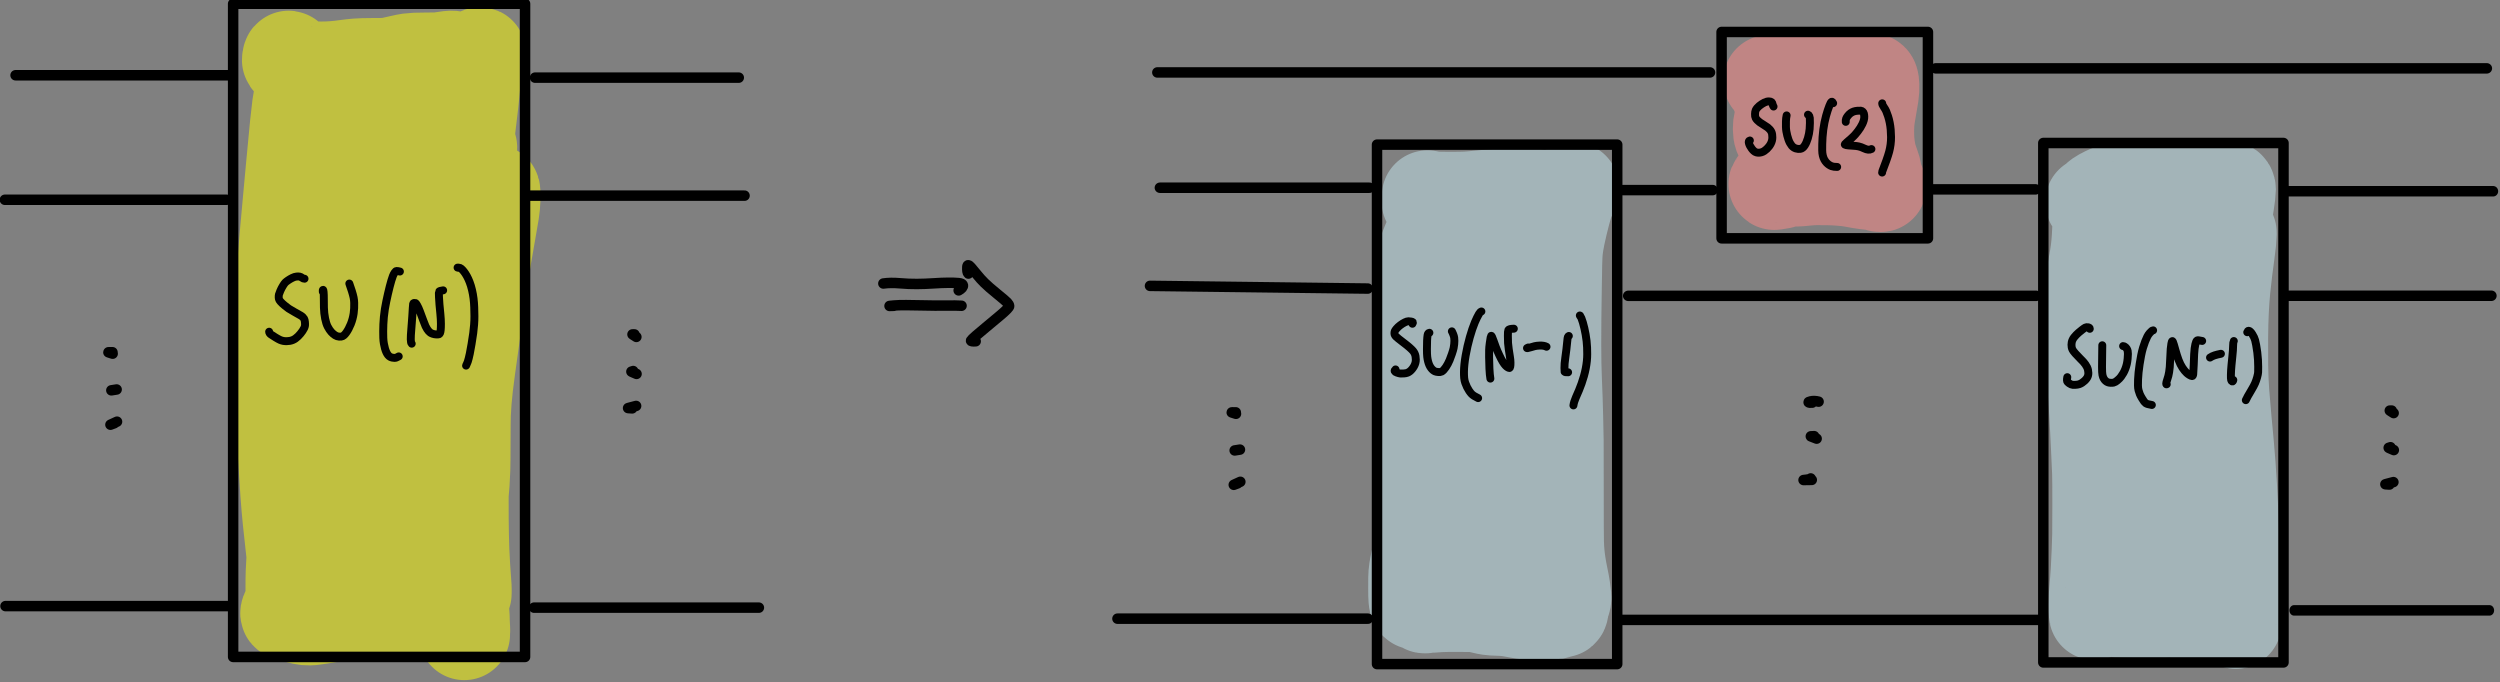
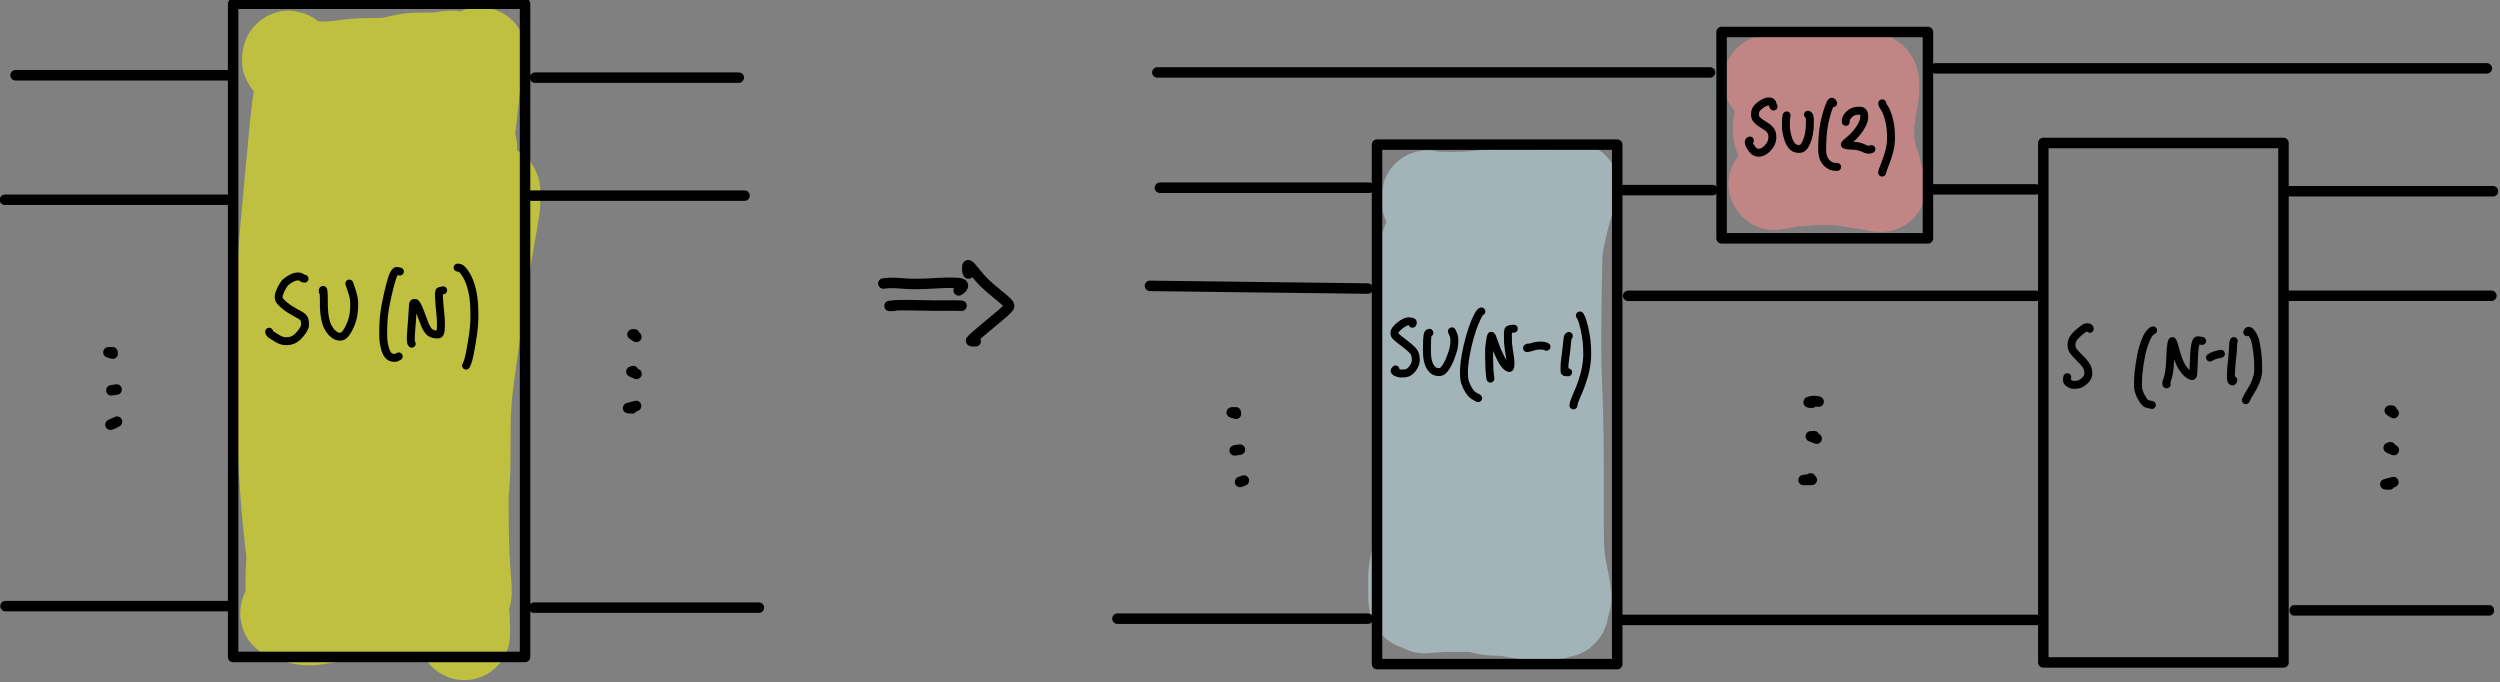
<svg xmlns="http://www.w3.org/2000/svg" xmlns:ns1="http://sodipodi.sourceforge.net/DTD/sodipodi-0.dtd" xmlns:ns2="http://www.inkscape.org/namespaces/inkscape" version="1.1" id="svg869" xml:space="preserve" width="476.409" height="130.025" viewBox="0 0 476.409 130.025" ns1:docname="sun.svg" ns2:version="0.92.5 (2060ec1f9f, 2020-04-08)">
  <rect x="0" y="0" width="476.409" height="130.025" fill="#808080" stroke="none" />
  <defs id="defs873">
    <clipPath clipPathUnits="userSpaceOnUse" id="clipPath887">
      <path d="M 0,-4.076958e-5 H 612 V 792 H 0 Z" id="path885" ns2:connector-curvature="0" />
    </clipPath>
  </defs>
  <ns1:namedview pagecolor="#ffffff" bordercolor="#666666" borderopacity="1" objecttolerance="10" gridtolerance="10" guidetolerance="10" ns2:pageopacity="0" ns2:pageshadow="2" ns2:window-width="1916" ns2:window-height="1036" id="namedview871" showgrid="false" ns2:zoom="2.2820265" ns2:cx="264.21028" ns2:cy="78.475374" ns2:window-x="0" ns2:window-y="20" ns2:window-maximized="0" ns2:current-layer="g877" />
  <g id="g877" ns2:groupmode="layer" ns2:label="Haar measure " transform="matrix(1.333,0,0,-1.333,-75.993,541.485)">
    <g transform="matrix(0.545,0,0,-0.545,0,792)" id="g2549">
      <path ns2:connector-curvature="0" id="path2551" style="fill:none;stroke:#ffff00;stroke-width:24;stroke-linecap:round;stroke-linejoin:round;stroke-miterlimit:10;stroke-dasharray:none;stroke-opacity:0.5" d="m 210.495,748.05 c -0.779,0.41 -1.203,0.227 -1.272,-0.55 -0.05,-0.561 -0.068,-0.975 -0.055,-1.242 0.013,-0.267 0.104,-0.814 0.274,-1.641 0.17,-0.826 0.256,-1.512 0.259,-2.055 0.003,-0.544 -0.083,-0.896 -0.256,-1.057 -0.173,-0.161 -0.439,-0.303 -0.796,-0.426 -0.357,-0.123 -1.097,-0.266 -2.218,-0.43 -1.121,-0.164 -2,-0.293 -2.636,-0.388 -0.636,-0.096 -1.235,-0.215 -1.796,-0.36 -0.561,-0.144 -1.066,-0.343 -1.515,-0.596 -0.449,-0.253 -0.859,-0.578 -1.232,-0.973 -0.373,-0.396 -0.817,-1.031 -1.331,-1.905 -0.515,-0.875 -0.882,-1.471 -1.103,-1.788 -0.22,-0.317 -0.468,-0.624 -0.743,-0.92 -0.275,-0.296 -0.587,-0.56 -0.935,-0.791 -0.348,-0.231 -0.729,-0.425 -1.142,-0.58 -0.413,-0.155 -0.845,-0.279 -1.296,-0.371 -0.451,-0.092 -1.706,-0.143 -3.765,-0.153 -2.059,-0.01 -3.225,-0.026 -3.498,-0.047 -0.273,-0.021 -0.594,-0.125 -0.962,-0.313 -0.369,-0.188 -0.663,-0.42 -0.882,-0.698 -0.22,-0.278 -0.407,-0.64 -0.561,-1.087 -0.155,-0.447 -0.227,-0.837 -0.217,-1.171 0.01,-0.334 0.088,-0.667 0.234,-0.998 0.146,-0.331 0.221,-0.604 0.226,-0.818 0.004,-0.214 -0.139,-0.365 -0.43,-0.453 -0.291,-0.088 -0.598,-0.376 -0.921,-0.864 -0.323,-0.488 -0.588,-0.956 -0.794,-1.402 -0.206,-0.446 -0.395,-0.808 -0.567,-1.085 -0.172,-0.277 -0.297,-0.297 -0.375,-0.06 -0.078,0.237 -0.119,0.497 -0.121,0.779 -0.003,0.282 0.392,0.555 1.185,0.818 0.793,0.263 1.552,0.475 2.278,0.636 0.726,0.161 1.541,0.275 2.445,0.342 0.904,0.067 1.875,0.102 2.913,0.105 1.038,0.003 2.085,-0.035 3.142,-0.114 1.056,-0.079 2.098,-0.193 3.123,-0.343 1.026,-0.15 2.044,-0.263 3.056,-0.341 1.011,-0.077 2.388,-0.118 4.129,-0.121 1.741,-0.003 2.815,-0.01 3.222,-0.021 0.407,-0.011 1.017,-0.102 1.832,-0.274 0.814,-0.172 1.61,-0.352 2.386,-0.538 0.776,-0.186 1.524,-0.332 2.244,-0.438 0.72,-0.105 2.074,-0.161 4.065,-0.165 1.99,-0.005 3.226,-0.033 3.707,-0.087 0.481,-0.053 1.021,-0.131 1.621,-0.233 0.6,-0.102 1.126,-0.161 1.578,-0.175 0.452,-0.015 0.943,0.081 1.473,0.287 0.53,0.206 1.021,0.352 1.472,0.437 0.451,0.085 0.844,0.129 1.178,0.132 0.334,0.003 0.726,-0.105 1.177,-0.322 0.451,-0.217 0.947,-0.553 1.49,-1.007 0.542,-0.454 0.815,-0.564 0.816,-0.332 0.002,0.232 -0.148,0.897 -0.45,1.995 -0.302,1.098 -0.51,1.965 -0.626,2.6 -0.116,0.636 -0.258,1.856 -0.426,3.659 -0.168,1.804 -0.325,3.348 -0.47,4.632 -0.145,1.284 -0.297,2.574 -0.457,3.869 -0.159,1.295 -0.271,2.251 -0.336,2.867 -0.065,0.616 -0.135,1.461 -0.21,2.535 -0.075,1.074 -0.15,2.254 -0.225,3.539 -0.074,1.285 -0.177,2.72 -0.307,4.305 -0.131,1.585 -0.293,3.177 -0.487,4.776 -0.194,1.599 -0.395,3.185 -0.604,4.758 -0.208,1.573 -0.437,3.524 -0.685,5.853 -0.248,2.329 -0.489,4.97 -0.724,7.925 -0.234,2.954 -0.45,5.587 -0.645,7.897 -0.196,2.31 -0.337,4.016 -0.425,5.115 -0.088,1.1 -0.152,2.141 -0.192,3.124 -0.04,0.983 -0.069,1.955 -0.086,2.916 -0.017,0.961 -0.026,2.854 -0.028,5.679 -0.002,2.825 0.021,5.282 0.067,7.369 0.047,2.088 0.071,5.144 0.074,9.167 0.003,4.024 0.04,7.317 0.113,9.881 0.072,2.564 0.206,5.351 0.4,8.36 0.194,3.01 0.352,5.347 0.472,7.01 0.12,1.664 0.244,3.651 0.371,5.96 0.127,2.31 0.264,4.418 0.41,6.325 0.146,1.907 0.274,3.316 0.383,4.228 0.109,0.912 0.231,1.735 0.365,2.468 0.135,0.733 0.264,1.336 0.388,1.808 0.124,0.472 0.232,0.774 0.324,0.905 0.092,0.131 0.155,0.221 0.189,0.27 0.034,0.049 0.051,-0.015 0.052,-0.192 4e-4,-0.177 0.001,-0.503 0.002,-0.979 0.001,-0.476 -0.031,-1.083 -0.096,-1.82 -0.065,-0.738 -0.159,-2.055 -0.281,-3.953 -0.122,-1.898 -0.203,-3.451 -0.243,-4.659 -0.04,-1.208 -0.074,-2.457 -0.101,-3.746 -0.027,-1.29 -0.048,-2.684 -0.061,-4.184 -0.013,-1.5 -0.021,-5.117 -0.022,-10.854 -0.002,-5.736 0.01,-9.657 0.033,-11.762 0.024,-2.105 0.096,-4.164 0.219,-6.177 0.122,-2.013 0.268,-3.866 0.436,-5.559 0.169,-1.694 0.355,-3.288 0.56,-4.783 0.205,-1.495 0.505,-3.486 0.901,-5.975 0.396,-2.488 0.767,-4.93 1.113,-7.325 0.346,-2.395 0.6,-4.217 0.761,-5.464 0.161,-1.247 0.316,-2.519 0.465,-3.817 0.149,-1.297 0.369,-3.796 0.661,-7.497 0.292,-3.701 0.489,-6.39 0.59,-8.068 0.102,-1.678 0.189,-2.836 0.262,-3.473 0.073,-0.637 0.192,-1.274 0.357,-1.911 0.166,-0.637 0.37,-1.234 0.613,-1.792 0.243,-0.558 0.473,-1.012 0.688,-1.361 0.215,-0.349 0.381,-0.544 0.498,-0.586 0.117,-0.042 0.182,0.161 0.196,0.607 0.013,0.446 0.01,1.123 -0.01,2.03 -0.02,0.907 -0.119,1.937 -0.298,3.089 -0.179,1.152 -0.501,3.019 -0.964,5.603 -0.463,2.584 -0.806,4.538 -1.027,5.862 -0.222,1.324 -0.444,2.689 -0.667,4.095 -0.223,1.406 -0.701,4.706 -1.433,9.902 -0.732,5.196 -1.217,8.664 -1.454,10.404 -0.237,1.74 -0.478,3.482 -0.723,5.225 -0.245,1.743 -0.447,3.305 -0.604,4.687 -0.158,1.381 -0.283,2.654 -0.377,3.819 -0.094,1.164 -0.163,2.313 -0.206,3.445 -0.043,1.132 -0.067,3.508 -0.072,7.127 -0.005,3.619 -0.028,6.062 -0.07,7.329 -0.042,1.268 -0.104,2.483 -0.186,3.646 -0.082,1.163 -0.216,2.81 -0.401,4.939 -0.185,2.129 -0.314,3.644 -0.388,4.543 -0.074,0.899 -0.156,2.119 -0.247,3.657 -0.091,1.539 -0.144,3.483 -0.16,5.832 -0.016,2.349 -0.019,3.759 -0.008,4.228 0.011,0.47 0.088,1.241 0.233,2.314 0.145,1.073 0.308,2.43 0.491,4.071 0.183,1.642 0.305,2.806 0.366,3.492 0.061,0.686 0.105,1.379 0.132,2.077 0.027,0.698 0.049,1.661 0.067,2.887 l 0.031,1.641 -0.098,-4.528 c 0.005,-0.148 -0.132,-2.077 0.135,3.397 0.019,-0.591 -0.059,-1.127 -0.234,-1.61 -0.175,-0.483 -0.377,-0.883 -0.606,-1.2 -0.229,-0.317 -0.541,-0.637 -0.934,-0.961 -0.394,-0.324 -0.726,-0.521 -0.997,-0.59 -0.271,-0.07 -0.65,-0.09 -1.137,-0.06 -0.487,0.03 -0.944,0.1 -1.368,0.211 -0.425,0.111 -1.005,0.174 -1.739,0.191 -0.735,0.016 -1.489,-0.012 -2.262,-0.084 -0.773,-0.072 -1.849,-0.109 -3.227,-0.11 -1.378,-10e-4 -2.208,-0.03 -2.491,-0.086 -0.282,-0.056 -0.706,-0.191 -1.27,-0.405 -0.564,-0.214 -1.005,-0.372 -1.324,-0.474 -0.319,-0.101 -0.803,-0.193 -1.454,-0.274 -0.65,-0.081 -1.591,-0.124 -2.82,-0.127 -1.23,-0.003 -2.082,0.007 -2.558,0.032 -0.476,0.024 -1.206,0.113 -2.191,0.265 -0.985,0.152 -2.456,0.447 -4.413,0.885 -1.956,0.438 -3.368,0.74 -4.234,0.906 -0.866,0.166 -1.632,0.293 -2.297,0.381 -0.665,0.088 -1.225,0.17 -1.681,0.246 -0.456,0.076 -0.954,0.121 -1.494,0.136 -0.541,0.014 -1.118,-0.045 -1.733,-0.179 -0.614,-0.134 -1.211,-0.309 -1.791,-0.527 -0.58,-0.218 -1.141,-0.364 -1.685,-0.441 -0.544,-0.076 -0.834,-0.225 -0.869,-0.447 -0.036,-0.222 0.109,-0.622 0.433,-1.2 0.325,-0.579 0.565,-1.148 0.722,-1.708 0.157,-0.56 0.23,-1.687 0.219,-3.381 -0.011,-1.694 0.006,-3.214 0.051,-4.561 0.046,-1.346 0.159,-3.531 0.34,-6.554 0.181,-3.023 0.314,-5.185 0.4,-6.485 0.085,-1.3 0.187,-2.655 0.305,-4.065 0.118,-1.41 0.255,-2.909 0.41,-4.497 0.155,-1.588 0.319,-3.109 0.491,-4.562 0.172,-1.453 0.459,-3.544 0.862,-6.273 0.403,-2.729 0.698,-4.684 0.884,-5.866 0.187,-1.182 0.356,-2.335 0.507,-3.458 0.152,-1.124 0.29,-2.234 0.415,-3.331 0.125,-1.097 0.232,-2.198 0.323,-3.302 0.091,-1.105 0.173,-2.281 0.247,-3.529 0.074,-1.248 0.157,-3.102 0.248,-5.561 0.091,-2.459 0.16,-4.252 0.209,-5.378 0.048,-1.126 0.152,-3.053 0.311,-5.781 0.159,-2.728 0.253,-4.512 0.281,-5.353 0.028,-0.841 0.044,-3.593 0.047,-8.256 0.003,-4.664 0.015,-7.586 0.036,-8.768 0.021,-1.182 0.074,-2.843 0.159,-4.983 0.085,-2.14 0.159,-3.914 0.221,-5.322 0.062,-1.407 0.095,-2.975 0.098,-4.702 0.003,-1.727 -0.013,-3.196 -0.048,-4.406 -0.035,-1.21 -0.083,-2.434 -0.143,-3.673 -0.06,-1.239 -0.132,-2.363 -0.214,-3.373 -0.082,-1.009 -0.197,-2.063 -0.344,-3.162 -0.147,-1.099 -0.288,-1.956 -0.422,-2.572 -0.134,-0.616 -0.274,-1.185 -0.422,-1.706 -0.148,-0.521 -0.295,-0.993 -0.443,-1.415 -0.148,-0.423 -0.369,-0.94 -0.665,-1.551 -0.296,-0.611 -0.551,-1.016 -0.765,-1.216 -0.214,-0.2 -0.397,0.016 -0.547,0.646 -0.15,0.63 -0.342,1.579 -0.575,2.849 -0.233,1.269 -0.411,2.354 -0.536,3.253 -0.124,0.9 -0.315,2.58 -0.571,5.041 -0.257,2.46 -0.593,5.994 -1.009,10.6 -0.416,4.606 -0.703,7.714 -0.861,9.324 -0.158,1.609 -0.386,4.123 -0.682,7.54 -0.297,3.418 -0.519,6.002 -0.667,7.752 -0.148,1.75 -0.268,3.574 -0.361,5.471 -0.093,1.897 -0.149,3.887 -0.169,5.969 -0.02,2.082 -0.031,4.182 -0.033,6.3 -0.002,2.118 -0.008,4.113 -0.019,5.984 -0.011,1.871 -0.017,5.027 -0.018,9.469 -0.001,4.441 0.068,8.008 0.207,10.699 0.14,2.691 0.299,5.326 0.479,7.905 0.18,2.579 0.309,4.51 0.386,5.791 0.077,1.281 0.158,2.527 0.241,3.737 0.083,1.21 0.18,2.451 0.29,3.724 0.11,1.272 0.22,2.452 0.33,3.54 0.11,1.087 0.226,2.145 0.346,3.172 0.12,1.027 0.275,2.453 0.464,4.277 0.189,1.824 0.327,3.109 0.414,3.856 0.087,0.747 0.184,1.49 0.292,2.229 0.108,0.739 0.244,1.433 0.409,2.081 0.165,0.648 0.339,1.215 0.522,1.7 0.183,0.486 0.362,0.895 0.537,1.229 0.175,0.334 0.353,0.578 0.535,0.733 0.182,0.155 0.36,0.247 0.535,0.277 0.175,0.029 0.343,-0.055 0.503,-0.254 0.161,-0.199 0.311,-0.557 0.449,-1.074 0.139,-0.517 0.264,-1.155 0.377,-1.913 0.113,-0.758 0.225,-1.627 0.335,-2.607 0.11,-0.98 0.243,-2.062 0.397,-3.245 0.154,-1.183 0.46,-3.367 0.917,-6.551 0.457,-3.184 0.837,-5.911 1.14,-8.18 0.303,-2.269 0.613,-4.721 0.93,-7.355 0.317,-2.634 0.652,-5.548 1.004,-8.74 0.352,-3.193 0.708,-6.519 1.067,-9.98 0.359,-3.461 0.721,-6.91 1.089,-10.349 0.367,-3.439 0.791,-6.932 1.271,-10.48 0.48,-3.548 0.944,-6.771 1.391,-9.668 0.447,-2.898 0.881,-5.568 1.301,-8.011 0.42,-2.443 0.839,-4.622 1.257,-6.536 0.418,-1.914 0.809,-3.52 1.174,-4.818 0.365,-1.298 0.693,-2.375 0.982,-3.232 0.289,-0.857 0.559,-1.572 0.81,-2.144 0.251,-0.573 0.472,-1.02 0.664,-1.342 0.192,-0.322 0.369,-0.544 0.532,-0.666 0.163,-0.123 0.33,-0.19 0.503,-0.202 0.173,-0.012 0.372,0.23 0.598,0.726 0.226,0.496 0.456,1.482 0.69,2.958 0.234,1.476 0.424,3.509 0.57,6.098 0.146,2.59 0.325,7.641 0.538,15.152 0.213,7.512 0.418,13.449 0.617,17.812 0.199,4.363 0.429,8.618 0.692,12.766 0.262,4.148 0.517,7.988 0.765,11.52 0.248,3.532 0.435,6.619 0.562,9.261 0.127,2.642 0.206,4.962 0.24,6.958 0.034,1.997 0.052,4.39 0.056,7.179 0.004,2.789 0.011,4.62 0.021,5.493 0.011,0.872 0.04,1.624 0.087,2.255 0.048,0.631 0.085,0.886 0.111,0.764 0.026,-0.122 0.092,-0.426 0.198,-0.913 0.105,-0.487 0.178,-1.248 0.218,-2.284 0.04,-1.036 0.062,-3.643 0.067,-7.822 0.004,-4.179 0.012,-7.889 0.022,-11.13 0.01,-3.241 0.1,-6.814 0.268,-10.718 0.168,-3.904 0.448,-8.277 0.84,-13.121 0.392,-4.843 0.929,-9.756 1.61,-14.739 0.681,-4.982 1.521,-9.624 2.52,-13.925 0.999,-4.301 2.108,-8.191 3.327,-11.672 1.219,-3.481 2.36,-6.396 3.423,-8.744 1.063,-2.348 2.018,-4.331 2.865,-5.947 0.847,-1.616 1.601,-2.98 2.262,-4.091 0.661,-1.111 1.18,-1.954 1.556,-2.528 0.376,-0.574 0.647,-0.953 0.811,-1.137 0.164,-0.184 0.27,-0.302 0.317,-0.355 0.047,-0.052 10e-4,0.251 -0.137,0.91 -0.138,0.659 -0.45,2.147 -0.935,4.464 -0.485,2.317 -1.056,5.248 -1.711,8.792 -0.655,3.544 -1.342,7.449 -2.059,11.713 -0.718,4.265 -1.428,8.722 -2.131,13.372 -0.703,4.65 -1.344,9.284 -1.923,13.903 -0.579,4.619 -1.069,9.05 -1.471,13.293 -0.402,4.243 -0.679,8.129 -0.832,11.656 -0.152,3.527 -0.236,6.788 -0.251,9.781 -0.015,2.993 0.06,5.568 0.225,7.725 0.245,3.194 0.985,6.71 2.219,10.546" ns1:nodetypes="ccsccsccssccscscccscccccccsccsccssscccccccccccsccccsccccccsccccscscsccccccccccccsccccscsccscccccccccccccccsccssccccccssccccccsccccccccccccsccccccccsccccccccsccccccccccccccccsccccccccscccscccccccccccscscssccscscccccccccccccccccccccscccccccccsccccsccccsccscsccccccsccccscccscccsccscc" />
    </g>
    <g transform="matrix(0.545,0,0,-0.545,-22.5,795)" id="g2561">
      <path ns2:connector-curvature="0" id="path2563" style="fill:none;stroke:#ff8a89;stroke-width:24;stroke-linecap:round;stroke-linejoin:round;stroke-miterlimit:10;stroke-dasharray:none;stroke-opacity:0.5" d="m 617.12,752.551 c -0.568,-1.144 -1.204,-1.764 -1.907,-1.858 -0.488,-0.066 -0.871,-0.149 -1.15,-0.251 -0.279,-0.102 -0.543,-0.283 -0.793,-0.544 -0.25,-0.261 -0.452,-0.603 -0.606,-1.024 -0.154,-0.422 -0.234,-0.988 -0.24,-1.699 -0.006,-0.711 0.068,-1.383 0.223,-2.017 0.154,-0.633 0.253,-1.178 0.295,-1.634 0.043,-0.456 0.057,-1.104 0.044,-1.944 -0.013,-0.84 -0.097,-1.505 -0.252,-1.995 -0.155,-0.49 -0.357,-0.924 -0.604,-1.302 -0.248,-0.378 -0.463,-0.841 -0.646,-1.39 -0.183,-0.548 -0.415,-1.014 -0.698,-1.397 -0.282,-0.383 -0.522,-0.65 -0.721,-0.801 -0.198,-0.151 -0.194,-0.227 0.013,-0.228 0.207,-6e-4 0.724,-0.002 1.551,-0.004 0.827,-0.002 1.54,0.019 2.139,0.064 0.599,0.045 1.412,0.068 2.441,0.07 1.029,0.001 1.919,-0.009 2.671,-0.033 0.752,-0.023 1.679,-0.04 2.78,-0.052 1.102,-0.012 2.574,-0.017 4.417,-0.018 1.843,-10e-5 2.946,0.023 3.306,0.069 0.361,0.046 0.858,0.174 1.492,0.382 0.634,0.208 1.137,0.315 1.507,0.319 0.371,0.004 0.894,-0.094 1.57,-0.294 0.676,-0.201 1.268,-0.39 1.777,-0.57 0.509,-0.179 0.858,-0.276 1.046,-0.291 0.189,-0.015 0.327,0.117 0.415,0.395 0.088,0.278 0.138,0.665 0.151,1.161 0.013,0.495 0.009,0.992 -0.012,1.489 -0.021,0.497 -0.171,1.51 -0.45,3.039 -0.279,1.529 -0.494,2.801 -0.646,3.815 -0.152,1.014 -0.235,2.113 -0.25,3.296 -0.015,1.184 0.013,2.198 0.082,3.044 0.07,0.846 0.178,1.681 0.324,2.507 0.146,0.826 0.315,1.535 0.505,2.129 0.19,0.594 0.399,1.191 0.625,1.792 0.227,0.601 0.385,1.172 0.473,1.712 0.089,0.54 0.153,1.098 0.193,1.674 0.04,0.576 0.055,1.015 0.043,1.317 -0.012,0.303 0.085,0.503 0.289,0.601 0.205,0.098 0.388,0.148 0.55,0.149 0.162,10e-4 0.216,-0.009 0.16,-0.031 -0.055,-0.022 -0.193,-0.076 -0.414,-0.164 -0.221,-0.087 -0.885,-0.186 -1.994,-0.296 -1.108,-0.11 -2.104,-0.241 -2.988,-0.395 -0.884,-0.154 -1.64,-0.288 -2.269,-0.404 -0.629,-0.116 -1.519,-0.222 -2.67,-0.319 -1.151,-0.097 -2.293,-0.154 -3.425,-0.172 -1.133,-0.018 -2.119,-0.027 -2.961,-0.027 -0.841,-1e-4 -1.838,0.061 -2.99,0.183 -1.152,0.122 -1.91,0.184 -2.272,0.185 -0.363,10e-4 -0.66,-0.045 -0.893,-0.141 -0.233,-0.095 -0.636,-0.174 -1.21,-0.236 -0.574,-0.062 -1.215,-0.093 -1.925,-0.095 -0.709,-10e-4 -1.13,0.135 -1.262,0.409 -0.132,0.274 -0.299,0.507 -0.499,0.699 -0.201,0.192 -0.234,0.277 -0.101,0.255 0.191,-0.032 0.791,-0.132 1.801,-0.3" />
    </g>
    <g transform="matrix(0.545,0,0,-0.545,-22.5,795)" id="g2557">
-       <path ns2:connector-curvature="0" id="path2559" style="fill:none;stroke:#c6e9f1;stroke-width:24;stroke-linecap:round;stroke-linejoin:round;stroke-miterlimit:10;stroke-dasharray:none;stroke-opacity:0.5" d="m 697.831,769.783 c -0.256,-0.381 -0.562,-0.734 -0.916,-1.06 -0.355,-0.326 -0.643,-0.613 -0.865,-0.862 -0.222,-0.249 -0.502,-0.51 -0.842,-0.785 -0.34,-0.275 -0.578,-0.468 -0.714,-0.579 -0.137,-0.111 -0.159,-0.144 -0.068,-0.1 0.091,0.044 0.249,0.12 0.475,0.229 0.226,0.109 0.526,0.171 0.9,0.187 0.374,0.016 0.816,-0.05 1.325,-0.197 0.509,-0.147 1.12,-0.408 1.834,-0.782 0.713,-0.374 1.021,-0.562 0.922,-0.563 -0.099,-10e-4 -0.345,-0.004 -0.739,-0.008 -0.394,-0.005 -0.959,0.065 -1.693,0.209 -0.735,0.144 -1.223,0.224 -1.464,0.24 -0.241,0.016 -0.341,-0.058 -0.3,-0.221 0.041,-0.163 0.271,-0.392 0.69,-0.685 0.419,-0.293 0.972,-0.605 1.659,-0.935 0.687,-0.33 1.215,-0.555 1.586,-0.675 0.37,-0.12 1.03,-0.275 1.977,-0.464 0.948,-0.189 1.706,-0.316 2.275,-0.38 0.569,-0.064 1.415,-0.112 2.539,-0.142 1.124,-0.03 2.246,-0.045 3.366,-0.046 1.12,-3e-4 2.437,0.041 3.95,0.123 1.514,0.082 2.804,0.125 3.873,0.128 1.068,0.003 1.874,-0.006 2.418,-0.027 0.544,-0.021 1.511,-0.098 2.902,-0.232 1.391,-0.134 2.527,-0.202 3.409,-0.206 0.882,-0.004 1.684,0.041 2.408,0.135 0.724,0.094 1.26,0.173 1.609,0.238 0.348,0.065 0.523,0.333 0.525,0.805 10e-4,0.473 -0.153,1.728 -0.462,3.767 -0.31,2.039 -0.694,4.501 -1.152,7.388 -0.459,2.887 -0.878,5.563 -1.259,8.03 -0.381,2.466 -0.669,4.354 -0.866,5.664 -0.197,1.31 -0.377,2.621 -0.54,3.935 -0.163,1.314 -0.302,2.643 -0.418,3.989 -0.116,1.345 -0.213,2.727 -0.292,4.146 -0.079,1.418 -0.145,2.85 -0.198,4.297 -0.052,1.446 -0.097,2.899 -0.133,4.359 -0.036,1.46 -0.098,3.496 -0.185,6.109 -0.087,2.613 -0.174,5.612 -0.262,8.998 -0.088,3.386 -0.152,6.161 -0.191,8.325 -0.039,2.164 -0.059,5.099 -0.061,8.806 -0.002,3.707 0.02,6.055 0.064,7.043 0.044,0.989 0.12,1.997 0.226,3.024 0.106,1.028 0.214,1.986 0.324,2.875 0.11,0.889 0.28,2.081 0.512,3.577 0.232,1.496 0.456,3.051 0.673,4.667 0.217,1.615 0.388,3.261 0.514,4.939 0.126,1.677 0.219,2.716 0.279,3.116 0.06,0.4 0.121,0.661 0.183,0.782 0.062,0.121 0.1,0.196 0.114,0.223 0.014,0.028 0.021,-0.097 0.022,-0.373 6e-4,-0.276 0.002,-1.022 0.004,-2.238 0.002,-1.216 -0.008,-2.195 -0.032,-2.937 -0.023,-0.742 -0.069,-1.554 -0.136,-2.436 -0.068,-0.881 -0.161,-1.863 -0.28,-2.947 -0.119,-1.083 -0.33,-2.864 -0.633,-5.344 -0.303,-2.479 -0.534,-4.437 -0.693,-5.873 -0.159,-1.435 -0.296,-2.905 -0.411,-4.409 -0.115,-1.504 -0.223,-3.072 -0.323,-4.704 -0.1,-1.632 -0.183,-3.242 -0.247,-4.828 -0.065,-1.586 -0.117,-3.21 -0.158,-4.871 -0.04,-1.661 -0.068,-3.339 -0.082,-5.032 -0.015,-1.693 -0.022,-3.399 -0.024,-5.116 -10e-4,-1.717 0.03,-3.439 0.095,-5.166 0.065,-1.727 0.162,-3.44 0.291,-5.14 0.129,-1.7 0.267,-3.397 0.412,-5.09 0.146,-1.694 0.303,-3.344 0.471,-4.95 0.169,-1.606 0.35,-3.109 0.544,-4.508 0.194,-1.399 0.39,-2.682 0.586,-3.848 0.197,-1.166 0.459,-2.55 0.785,-4.152 0.327,-1.602 0.681,-3.176 1.064,-4.724 0.383,-1.547 0.636,-2.548 0.761,-3.003 0.124,-0.455 0.3,-1.214 0.527,-2.276 0.227,-1.062 0.408,-1.781 0.543,-2.156 0.135,-0.376 0.212,-0.589 0.23,-0.639 0.018,-0.05 0.027,-0.054 0.027,-0.013 2e-4,0.042 8e-4,0.219 0.002,0.531 10e-4,0.312 -0.043,0.918 -0.131,1.816 -0.089,0.898 -0.221,1.971 -0.397,3.22 -0.176,1.248 -0.366,2.676 -0.572,4.283 -0.205,1.607 -0.395,3.308 -0.57,5.104 -0.174,1.796 -0.309,3.723 -0.405,5.781 -0.096,2.058 -0.153,4.312 -0.173,6.762 -0.02,2.45 -0.015,4.907 0.014,7.371 0.029,2.464 0.129,4.848 0.299,7.15 0.17,2.303 0.369,4.642 0.597,7.019 0.228,2.377 0.431,4.545 0.607,6.505 0.177,1.96 0.33,3.822 0.46,5.587 0.13,1.765 0.245,3.52 0.347,5.266 0.102,1.745 0.185,3.342 0.25,4.79 0.065,1.448 0.118,2.796 0.158,4.043 0.04,1.248 0.085,2.41 0.133,3.488 0.048,1.078 0.102,2.057 0.162,2.937 0.06,0.88 0.196,2.166 0.41,3.858 0.214,1.692 0.368,3.205 0.464,4.54 0.096,1.334 0.146,2.721 0.15,4.161 0.004,1.44 0.068,1.961 0.189,1.564 0.122,-0.397 0.19,-1.474 0.204,-3.229 0.015,-1.756 -0.049,-2.505 -0.192,-2.248 -0.142,0.257 -0.257,0.553 -0.346,0.889 -0.088,0.336 -0.152,0.694 -0.193,1.072 -0.04,0.379 -0.061,1.316 -0.063,2.811 -10e-4,1.495 -0.018,2.701 -0.051,3.616 -0.032,0.915 -0.05,1.752 -0.052,2.509 -0.002,0.757 -0.004,1.156 -0.004,1.196 -10e-5,0.04 -7e-4,0.056 -0.002,0.049 -10e-4,-0.007 -0.013,-0.078 -0.035,-0.212 -0.022,-0.134 -0.141,-0.239 -0.356,-0.315 -0.215,-0.076 -0.512,-0.11 -0.891,-0.1 -0.379,0.009 -0.715,0.039 -1.007,0.091 -0.292,0.051 -0.524,-0.003 -0.695,-0.164 -0.171,-0.161 -0.411,-0.265 -0.719,-0.313 -0.308,-0.048 -1.038,-0.072 -2.191,-0.072 -1.152,-3e-4 -2.017,-0.04 -2.593,-0.119 -0.577,-0.079 -1.256,-0.246 -2.037,-0.502 -0.781,-0.256 -1.419,-0.437 -1.913,-0.545 -0.494,-0.108 -0.83,-0.163 -1.007,-0.165 -0.177,-0.002 -0.281,-0.003 -0.313,-0.003 -0.032,-3e-4 -0.006,-0.011 0.075,-0.03 0.082,-0.02 0.352,-0.086 0.809,-0.199 0.458,-0.112 0.936,-0.181 1.435,-0.206 0.499,-0.025 1.145,-0.083 1.939,-0.176 0.794,-0.092 1.214,-0.141 1.263,-0.147 0.048,-0.006 0.06,-0.01 0.037,-0.014 -0.024,-0.003 -0.229,-0.034 -0.617,-0.091 -0.388,-0.057 -0.961,-0.086 -1.719,-0.088 -0.758,-0.001 -1.543,0.039 -2.355,0.122 -0.812,0.083 -1.518,0.149 -2.117,0.201 -0.599,0.051 -1.248,0.078 -1.946,0.079 -0.698,10e-4 -1.424,0.037 -2.179,0.108 -0.755,0.071 -1.649,0.107 -2.682,0.11 -1.033,0.003 -1.932,-0.015 -2.696,-0.053 -0.764,-0.038 -1.615,-0.07 -2.554,-0.093 -0.939,-0.023 -1.827,-0.046 -2.665,-0.07 -0.839,-0.023 -1.4,-0.071 -1.686,-0.143 -0.285,-0.072 -0.552,-0.164 -0.799,-0.276 -0.247,-0.112 -0.563,-0.188 -0.947,-0.228 -0.384,-0.04 -0.57,-0.168 -0.559,-0.384 0.011,-0.216 0.059,-0.423 0.143,-0.622 0.084,-0.199 0.127,-0.513 0.128,-0.944 10e-4,-0.431 -0.13,-0.647 -0.393,-0.648 -0.263,-10e-4 -0.483,0.065 -0.661,0.197 -0.178,0.133 -0.449,0.575 -0.814,1.328 -0.365,0.753 -0.753,1.368 -1.163,1.845 -0.41,0.478 -0.604,0.619 -0.582,0.425 0.022,-0.194 0.002,-0.393 -0.058,-0.595 -0.061,-0.202 -0.086,-0.805 -0.075,-1.808 0.01,-1.003 0.094,-2.357 0.25,-4.062 0.156,-1.705 0.285,-3.394 0.385,-5.067 0.1,-1.673 0.182,-3.393 0.245,-5.16 0.063,-1.767 0.107,-3.103 0.13,-4.009 0.024,-0.906 0.037,-3.543 0.039,-7.913 0.003,-4.369 -0.018,-7.174 -0.063,-8.415 -0.044,-1.241 -0.127,-3.068 -0.246,-5.482 -0.12,-2.413 -0.205,-4.205 -0.255,-5.375 -0.051,-1.17 -0.148,-2.926 -0.294,-5.267 -0.145,-2.341 -0.266,-4.109 -0.362,-5.301 -0.096,-1.193 -0.248,-2.94 -0.456,-5.241 -0.208,-2.301 -0.356,-4.033 -0.445,-5.194 -0.088,-1.162 -0.159,-2.331 -0.212,-3.508 -0.053,-1.177 -0.088,-2.35 -0.103,-3.518 -0.016,-1.168 -0.025,-2.802 -0.026,-4.902 -0.002,-2.1 0.014,-3.352 0.048,-3.757 0.034,-0.405 0.164,-1.157 0.39,-2.256 0.226,-1.099 0.451,-2.21 0.674,-3.333 0.223,-1.123 0.425,-2.227 0.606,-3.314 0.181,-1.087 0.331,-2.234 0.449,-3.442 0.118,-1.208 0.197,-2.436 0.236,-3.684 0.039,-1.248 0.095,-2.119 0.166,-2.613 0.071,-0.494 0.144,-0.888 0.217,-1.181 0.074,-0.293 0.242,-0.489 0.503,-0.588 0.262,-0.099 0.596,-0.149 1.002,-0.149 0.406,-10e-5 0.743,0.038 1.011,0.115 0.268,0.076 0.559,0.268 0.872,0.575 0.314,0.307 0.614,0.841 0.901,1.602 0.287,0.761 0.499,1.843 0.638,3.244 0.138,1.401 0.22,3.327 0.244,5.777 0.024,2.45 0.037,5.361 0.04,8.734 0.002,3.373 -10e-4,7.083 -0.012,11.133 -0.01,4.049 0.073,8.289 0.249,12.719 0.176,4.43 0.468,8.705 0.874,12.825 0.406,4.12 0.8,7.835 1.183,11.145 0.382,3.31 0.731,6.268 1.045,8.874 0.315,2.606 0.571,4.814 0.769,6.622 0.198,1.809 0.386,3.377 0.562,4.706 0.176,1.329 0.362,2.562 0.557,3.701 0.195,1.138 0.466,2.519 0.812,4.142 0.347,1.623 0.629,2.796 0.847,3.521 0.218,0.725 0.402,1.137 0.552,1.238 0.149,0.101 0.263,-0.132 0.341,-0.7 0.078,-0.568 0.118,-1.21 0.121,-1.926 0.003,-0.716 -0.018,-1.618 -0.062,-2.705 -0.044,-1.087 -0.118,-2.355 -0.221,-3.803 -0.103,-1.448 -0.21,-3.045 -0.319,-4.79 -0.11,-1.745 -0.198,-3.717 -0.267,-5.916 -0.068,-2.199 -0.106,-4.536 -0.113,-7.01 -0.007,-2.474 0.078,-5.204 0.255,-8.189 0.177,-2.985 0.424,-6.147 0.741,-9.486 0.318,-3.339 0.697,-6.851 1.138,-10.534 0.441,-3.684 0.945,-7.439 1.51,-11.265 0.566,-3.826 1.187,-7.571 1.864,-11.234 0.677,-3.663 1.326,-6.988 1.947,-9.973 0.621,-2.986 1.194,-5.546 1.72,-7.682 0.526,-2.135 0.971,-3.785 1.334,-4.948 0.363,-1.163 0.649,-2.057 0.859,-2.682 0.209,-0.625 0.33,-0.986 0.363,-1.083 0.033,-0.097 0.05,-0.135 0.053,-0.114 0.003,0.021 0.012,0.1 0.029,0.236 0.017,0.136 -0.085,0.644 -0.305,1.522 -0.22,0.879 -0.601,2.428 -1.145,4.648 -0.543,2.22 -1.18,5.122 -1.91,8.704 -0.73,3.583 -1.392,7.459 -1.987,11.63 -0.595,4.171 -0.982,8.405 -1.161,12.7 -0.179,4.296 -0.179,8.405 10e-4,12.328 0.18,3.922 0.484,7.438 0.911,10.547 0.427,3.109 0.84,5.931 1.237,8.465 0.398,2.534 0.722,4.7 0.973,6.498 0.251,1.798 0.45,3.363 0.598,4.694 0.148,1.331 0.289,2.521 0.424,3.569 0.196,1.524 0.633,3.923 1.311,7.197" />
-     </g>
+       </g>
    <g transform="matrix(0.545,0,0,-0.545,-22.5,796.5)" id="g2553">
      <path ns2:connector-curvature="0" id="path2555" style="fill:none;stroke:#c6e9f1;stroke-width:24;stroke-linecap:round;stroke-linejoin:round;stroke-miterlimit:10;stroke-dasharray:none;stroke-opacity:0.5" d="m 531.199,781.017 c -0.806,0.006 -1.371,-0.095 -1.695,-0.303 -0.223,-0.143 -0.4,-0.369 -0.528,-0.678 -0.129,-0.309 -0.237,-0.734 -0.326,-1.274 -0.088,-0.541 -0.182,-1.296 -0.281,-2.266 -0.099,-0.97 -0.207,-1.704 -0.327,-2.202 -0.119,-0.498 -0.263,-0.917 -0.431,-1.258 -0.168,-0.341 -0.394,-0.672 -0.676,-0.996 -0.282,-0.323 -0.584,-0.615 -0.906,-0.876 -0.321,-0.261 -0.631,-0.548 -0.929,-0.86 -0.298,-0.312 -0.589,-0.529 -0.872,-0.652 -0.283,-0.123 -0.65,-0.241 -1.1,-0.353 -0.451,-0.112 -1.062,-0.187 -1.835,-0.224 -0.772,-0.037 -1.126,-0.156 -1.06,-0.357 0.066,-0.201 0.175,-0.408 0.327,-0.622 0.152,-0.214 0.157,-0.358 0.015,-0.431 -0.143,-0.073 -0.221,-0.113 -0.235,-0.12 -0.014,-0.007 9e-4,-0.006 0.044,0.002 0.043,0.008 0.288,0.056 0.734,0.143 0.446,0.087 0.965,0.149 1.559,0.188 0.593,0.039 1.821,0.059 3.683,0.06 1.862,10e-4 3.227,-0.019 4.095,-0.062 0.868,-0.043 1.955,-0.137 3.262,-0.282 1.306,-0.145 2.546,-0.263 3.718,-0.354 1.172,-0.091 2.123,-0.173 2.853,-0.245 0.73,-0.072 1.436,-0.122 2.119,-0.149 0.683,-0.027 1.457,-0.041 2.322,-0.041 0.865,-3e-4 1.675,0.04 2.43,0.121 0.754,0.081 1.463,0.178 2.126,0.291 0.663,0.113 1.448,0.182 2.356,0.209 0.908,0.026 1.632,-0.052 2.172,-0.234 0.541,-0.182 0.949,-0.315 1.226,-0.398 0.277,-0.083 0.793,-0.325 1.548,-0.726 0.756,-0.401 1.296,-0.635 1.621,-0.704 0.325,-0.068 0.479,0.018 0.463,0.257 -0.017,0.239 -0.158,0.627 -0.423,1.162 -0.265,0.535 -0.49,1.01 -0.676,1.425 -0.185,0.415 -0.364,0.894 -0.536,1.438 -0.172,0.544 -0.379,1.259 -0.62,2.146 -0.241,0.887 -0.508,1.954 -0.801,3.202 -0.293,1.248 -0.508,2.208 -0.647,2.881 -0.138,0.672 -0.264,1.341 -0.377,2.007 -0.113,0.666 -0.203,1.334 -0.269,2.006 -0.066,0.672 -0.121,1.825 -0.164,3.458 -0.043,1.634 -0.084,4.101 -0.122,7.402 -0.038,3.301 -0.068,5.483 -0.09,6.546 -0.022,1.063 -0.035,3.413 -0.037,7.049 -0.003,3.636 0.062,6.935 0.192,9.897 0.131,2.962 0.234,6.028 0.309,9.197 0.075,3.169 0.119,5.27 0.132,6.302 0.013,1.032 0.02,5.426 0.021,13.184 10e-4,7.757 0.02,12.23 0.055,13.419 0.035,1.189 0.095,2.224 0.179,3.107 0.084,0.883 0.206,1.834 0.365,2.853 0.159,1.019 0.361,2.102 0.604,3.248 0.244,1.147 0.423,2.139 0.539,2.977 0.115,0.838 0.199,1.53 0.251,2.077 0.052,0.546 -0.044,1.073 -0.287,1.579 -0.243,0.506 -0.372,1.032 -0.387,1.577 -0.015,0.545 -0.139,0.829 -0.373,0.851 -0.234,0.023 -0.541,0.101 -0.921,0.234 -0.379,0.133 -0.704,0.226 -0.973,0.277 -0.269,0.052 -1.498,0.079 -3.687,0.082 -2.189,0.003 -3.664,-0.053 -4.427,-0.169 -0.763,-0.116 -1.52,-0.253 -2.272,-0.411 -0.752,-0.158 -1.48,-0.276 -2.184,-0.355 -0.704,-0.079 -1.49,-0.127 -2.359,-0.143 -0.869,-0.017 -1.585,-0.066 -2.147,-0.147 -0.563,-0.081 -1.145,-0.2 -1.746,-0.355 -0.601,-0.156 -1.211,-0.278 -1.829,-0.367 -0.618,-0.089 -2.185,-0.136 -4.7,-0.14 -2.515,-0.004 -4.212,0.03 -5.091,0.102 -0.879,0.072 -1.584,0.12 -2.114,0.145 -0.531,0.025 -0.959,0.068 -1.285,0.13 -0.326,0.062 -0.489,-0.078 -0.491,-0.42 -10e-4,-0.342 -0.042,-0.584 -0.123,-0.727 -0.081,-0.143 -0.234,-0.217 -0.46,-0.223 -0.226,-0.006 -0.548,0.089 -0.965,0.284 -0.417,0.195 -0.661,0.153 -0.733,-0.127 -0.071,-0.28 -0.126,-0.636 -0.164,-1.067 -0.038,-0.432 -0.059,-1.274 -0.063,-2.526 -0.004,-1.252 -10e-4,-2.232 0.009,-2.94 0.01,-0.708 0.067,-1.417 0.17,-2.128 0.103,-0.711 0.231,-1.406 0.385,-2.086 0.154,-0.68 0.32,-1.341 0.5,-1.983 0.18,-0.642 0.466,-1.567 0.86,-2.776 0.394,-1.209 0.666,-2.131 0.818,-2.767 0.151,-0.636 0.279,-1.255 0.383,-1.858 0.104,-0.603 0.183,-1.228 0.238,-1.876 0.055,-0.648 0.091,-1.782 0.108,-3.403 0.018,-1.62 -0.011,-2.943 -0.087,-3.967 -0.075,-1.024 -0.234,-2.788 -0.475,-5.292 -0.241,-2.504 -0.412,-4.378 -0.513,-5.622 -0.101,-1.244 -0.178,-2.398 -0.233,-3.462 -0.054,-1.064 -0.096,-2.101 -0.125,-3.112 -0.029,-1.011 -0.056,-2.546 -0.081,-4.606 -0.025,-2.06 -0.038,-5.5 -0.04,-10.32 -10e-4,-4.82 -0.024,-7.937 -0.069,-9.35 -0.044,-1.413 -0.096,-2.815 -0.155,-4.205 -0.059,-1.39 -0.103,-2.718 -0.133,-3.985 -0.029,-1.266 -0.046,-2.797 -0.049,-4.593 -0.003,-1.796 0.029,-3.027 0.097,-3.695 0.068,-0.667 0.222,-1.509 0.462,-2.525 0.24,-1.016 0.523,-1.955 0.848,-2.817 0.325,-0.862 0.764,-1.928 1.316,-3.197 0.552,-1.269 0.956,-2.139 1.21,-2.609 0.255,-0.47 0.427,-0.723 0.515,-0.759 0.089,-0.036 0.176,0.17 0.264,0.619 0.087,0.449 0.168,1.32 0.241,2.614 0.074,1.294 0.148,3.044 0.224,5.25 0.075,2.206 0.154,4.829 0.237,7.867 0.083,3.038 0.207,6.263 0.372,9.673 0.165,3.41 0.382,6.954 0.651,10.631 0.27,3.677 0.573,7.319 0.91,10.926 0.337,3.607 0.678,6.989 1.022,10.146 0.344,3.158 0.678,6.138 1.002,8.941 0.324,2.803 0.606,5.223 0.847,7.26 0.241,2.037 0.469,3.759 0.683,5.167 0.214,1.407 0.437,2.646 0.667,3.716 0.23,1.07 0.479,1.983 0.747,2.741 0.268,0.757 0.549,1.4 0.841,1.928 0.293,0.528 0.58,0.94 0.863,1.236 0.282,0.296 0.565,0.482 0.849,0.557 0.284,0.075 0.556,0.027 0.816,-0.142 0.261,-0.17 0.515,-0.655 0.762,-1.455 0.248,-0.8 0.45,-1.937 0.608,-3.412 0.158,-1.475 0.299,-3.28 0.425,-5.413 0.125,-2.134 0.273,-4.635 0.442,-7.502 0.169,-2.868 0.373,-5.943 0.611,-9.225 0.239,-3.282 0.508,-6.552 0.808,-9.809 0.3,-3.257 0.643,-6.689 1.028,-10.296 0.385,-3.606 0.784,-7.07 1.198,-10.391 0.414,-3.321 0.814,-6.381 1.2,-9.18 0.386,-2.799 0.758,-5.305 1.117,-7.519 0.359,-2.214 0.695,-3.968 1.008,-5.261 0.312,-1.293 0.556,-2.187 0.731,-2.681 0.175,-0.495 0.31,-0.667 0.406,-0.519 0.096,0.149 0.148,0.834 0.158,2.056 0.01,1.222 -0.029,2.778 -0.117,4.667 -0.126,2.715 -0.083,9.244 0.128,19.586" />
    </g>
    <g id="g879" />
    <g transform="matrix(0.545,0,0,-0.545,0,792)" id="g2381" style="stroke-width:2.75;stroke-miterlimit:4;stroke-dasharray:none">
      <path ns2:connector-curvature="0" id="path2383" style="fill:none;stroke:#000000;stroke-width:2.75;stroke-linecap:round;stroke-linejoin:round;stroke-miterlimit:4;stroke-dasharray:none;stroke-opacity:1" d="m 165.757,708.852 h 76.573 V 880.183 H 165.757 V 708.852" />
    </g>
    <g transform="matrix(0.545,0,0,-0.545,1.5,792)" id="g2385" style="stroke-width:2.75;stroke-miterlimit:4;stroke-dasharray:none">
      <path ns2:connector-curvature="0" id="path2387" style="fill:none;stroke:#000000;stroke-width:2.75;stroke-linecap:round;stroke-linejoin:round;stroke-miterlimit:4;stroke-dasharray:none;stroke-opacity:1" d="m 105.936,727.602 h 56.456" />
    </g>
    <g transform="matrix(0.545,0,0,-0.545,0,792)" id="g2389" style="stroke-width:2.75;stroke-miterlimit:4;stroke-dasharray:none">
      <path ns2:connector-curvature="0" id="path2391" style="fill:none;stroke:#000000;stroke-width:2.75;stroke-linecap:round;stroke-linejoin:round;stroke-miterlimit:4;stroke-dasharray:none;stroke-opacity:1" d="m 105.885,760.266 h 58.118" />
    </g>
    <g transform="matrix(0.545,0,0,-0.545,0,792)" id="g2393" style="stroke-width:2.75;stroke-miterlimit:4;stroke-dasharray:none">
      <path ns2:connector-curvature="0" id="path2395" style="fill:none;stroke:#000000;stroke-width:2.75;stroke-linecap:round;stroke-linejoin:round;stroke-miterlimit:4;stroke-dasharray:none;stroke-opacity:1" d="m 244.952,728.228 h 53.438" />
    </g>
    <g transform="matrix(0.545,0,0,-0.545,0,792)" id="g2397" style="stroke-width:2.75;stroke-miterlimit:4;stroke-dasharray:none">
      <path ns2:connector-curvature="0" id="path2399" style="fill:none;stroke:#000000;stroke-width:2.75;stroke-linecap:round;stroke-linejoin:round;stroke-miterlimit:4;stroke-dasharray:none;stroke-opacity:1" d="m 243.506,759.183 h 56.393" />
    </g>
    <g transform="matrix(0.545,0,0,-0.545,0,792)" id="g2401" style="stroke-width:2.75;stroke-miterlimit:4;stroke-dasharray:none">
      <path ns2:connector-curvature="0" id="path2403" style="fill:none;stroke:#000000;stroke-width:2.75;stroke-linecap:round;stroke-linejoin:round;stroke-miterlimit:4;stroke-dasharray:none;stroke-opacity:1" d="m 244.686,867.253 h 58.98" />
    </g>
    <g transform="matrix(0.545,0,0,-0.545,1.5,792)" id="g2405" style="stroke-width:2.75;stroke-miterlimit:4;stroke-dasharray:none">
      <path ns2:connector-curvature="0" id="path2407" style="fill:none;stroke:#000000;stroke-width:2.75;stroke-linecap:round;stroke-linejoin:round;stroke-miterlimit:4;stroke-dasharray:none;stroke-opacity:1" d="m 103.298,866.847 h 58.6" />
    </g>
    <g transform="matrix(0.545,0,0,-0.545,0,792)" id="g2409" style="stroke-width:2.75;stroke-miterlimit:4;stroke-dasharray:none">
      <path ns2:connector-curvature="0" id="path2411" style="fill:none;stroke:#000000;stroke-width:2.75;stroke-linecap:round;stroke-linejoin:round;stroke-miterlimit:4;stroke-dasharray:none;stroke-opacity:1" d="m 134.107,800.255 c -0.812,-0.015 -1.162,-0.004 -1.048,0.032 0.116,0.037 0.482,0.152 1.096,0.347" />
    </g>
    <g transform="matrix(0.545,0,0,-0.545,0,792)" id="g2413" style="stroke-width:2.75;stroke-miterlimit:4;stroke-dasharray:none">
      <path ns2:connector-curvature="0" id="path2415" style="fill:none;stroke:#000000;stroke-width:2.75;stroke-linecap:round;stroke-linejoin:round;stroke-miterlimit:4;stroke-dasharray:none;stroke-opacity:1" d="m 134.158,810.198 c -0.217,0.031 -0.332,0.047 -0.344,0.049 l -0.002,3e-4 0.039,-0.006 c 0.046,-0.007 0.495,-0.078 1.347,-0.212" />
    </g>
    <g transform="matrix(0.545,0,0,-0.545,0,792)" id="g2417" style="stroke-width:2.75;stroke-miterlimit:4;stroke-dasharray:none">
      <path ns2:connector-curvature="0" id="path2419" style="fill:none;stroke:#000000;stroke-width:2.75;stroke-linecap:round;stroke-linejoin:round;stroke-miterlimit:4;stroke-dasharray:none;stroke-opacity:1" d="m 135.3,818.472 c -0.974,0.445 -1.522,0.696 -1.645,0.752 l -0.081,0.04 0.029,-0.009 c 0.073,-0.027 0.402,-0.149 0.986,-0.366" />
    </g>
    <g transform="matrix(0.545,0,0,-0.545,0,792)" id="g2421" style="stroke-width:2.75;stroke-miterlimit:4;stroke-dasharray:none">
      <path ns2:connector-curvature="0" id="path2423" style="fill:none;stroke:#000000;stroke-width:2.75;stroke-linecap:round;stroke-linejoin:round;stroke-miterlimit:4;stroke-dasharray:none;stroke-opacity:1" d="m 271.03,795.579 c -0.325,10e-5 -0.497,2e-4 -0.517,2e-4 -0.014,0 -0.007,0.009 0.019,0.026 0.038,0.024 0.37,0.235 0.995,0.633" />
    </g>
    <g transform="matrix(0.545,0,0,-0.545,0,792)" id="g2425" style="stroke-width:2.75;stroke-miterlimit:4;stroke-dasharray:none">
      <path ns2:connector-curvature="0" id="path2427" style="fill:none;stroke:#000000;stroke-width:2.75;stroke-linecap:round;stroke-linejoin:round;stroke-miterlimit:4;stroke-dasharray:none;stroke-opacity:1" d="m 270.701,805.19 c -0.292,0.093 -0.45,0.143 -0.474,0.15 -0.017,0.005 -0.002,0.018 0.044,0.038 0.065,0.028 0.499,0.216 1.303,0.564" />
    </g>
    <g transform="matrix(0.545,0,0,-0.545,0,792)" id="g2429" style="stroke-width:2.75;stroke-miterlimit:4;stroke-dasharray:none">
      <path ns2:connector-curvature="0" id="path2431" style="fill:none;stroke:#000000;stroke-width:2.75;stroke-linecap:round;stroke-linejoin:round;stroke-miterlimit:4;stroke-dasharray:none;stroke-opacity:1" d="m 271.462,814.343 c -1.281,0.337 -1.964,0.517 -2.049,0.54 -0.06,0.016 -0.075,0.025 -0.043,0.027 0.045,0.003 0.4,0.026 1.067,0.07" />
    </g>
    <g id="g3851" transform="rotate(-5.718,194.055,397.532)" style="stroke-width:1.5;stroke-miterlimit:4;stroke-dasharray:none">
      <g id="g2433" transform="matrix(0.545,0,0,-0.545,0,792)" style="stroke-width:2.75;stroke-miterlimit:4;stroke-dasharray:none">
        <path d="m 342.238,783.904 c 1.236,-0.304 2.652,-0.468 4.247,-0.49 1.596,-0.023 3.104,-0.11 4.523,-0.263 1.42,-0.152 2.86,-0.351 4.32,-0.597 1.461,-0.246 2.74,-0.427 3.84,-0.543 1.099,-0.117 1.999,-0.177 2.7,-0.181 0.701,-0.004 1.095,0.145 1.181,0.447 0.123,0.432 -0.203,0.918 -0.978,1.46" style="fill:none;stroke:#000000;stroke-width:2.75;stroke-linecap:round;stroke-linejoin:round;stroke-miterlimit:4;stroke-dasharray:none;stroke-opacity:1" id="path2435" ns2:connector-curvature="0" />
      </g>
      <g id="g2437" transform="matrix(0.545,0,0,-0.545,0,792)" style="stroke-width:2.75;stroke-miterlimit:4;stroke-dasharray:none">
        <path d="m 345.574,789.454 c -0.694,0.09 -1.067,0.138 -1.12,0.144 l -0.019,0.002 0.071,-0.016 c 0.072,-0.014 0.45,-0.09 1.133,-0.226 0.683,-0.136 1.722,-0.271 3.117,-0.405 1.395,-0.134 3.009,-0.27 4.842,-0.408 1.833,-0.138 3.481,-0.289 4.944,-0.454 2.446,-0.276 4.007,-0.418 4.683,-0.424" style="fill:none;stroke:#000000;stroke-width:2.75;stroke-linecap:round;stroke-linejoin:round;stroke-miterlimit:4;stroke-dasharray:none;stroke-opacity:1" id="path2439" ns2:connector-curvature="0" />
      </g>
      <g id="g2441" transform="matrix(0.545,0,0,-0.545,0,792)" style="stroke-width:2.75;stroke-miterlimit:4;stroke-dasharray:none">
        <path d="m 364.171,779.09 c -0.255,-0.178 -0.406,-0.751 -0.452,-1.717 -0.03,-0.615 0.292,-0.607 0.964,0.025 0.672,0.632 1.299,1.248 1.882,1.847 0.582,0.6 1.264,1.216 2.044,1.849 0.78,0.633 1.966,1.473 3.555,2.521 1.59,1.048 2.557,1.72 2.902,2.017 0.345,0.297 0.543,0.587 0.594,0.871 0.051,0.283 -0.616,1.141 -2,2.574 -1.384,1.433 -2.535,2.607 -3.453,3.524 -0.918,0.917 -1.728,1.75 -2.429,2.5 -0.701,0.749 -1.084,1.204 -1.15,1.363 -0.092,0.223 0.314,0.259 1.218,0.108" style="fill:none;stroke:#000000;stroke-width:2.75;stroke-linecap:round;stroke-linejoin:round;stroke-miterlimit:4;stroke-dasharray:none;stroke-opacity:1" id="path2443" ns2:connector-curvature="0" />
      </g>
    </g>
    <g transform="matrix(0.474,0,0,-0.545,109.738,795.705)" id="g2445" style="stroke-width:2.75;stroke-miterlimit:4;stroke-dasharray:none">
      <path ns2:connector-curvature="0" id="path2447" style="fill:none;stroke:#000000;stroke-width:2.75;stroke-linecap:round;stroke-linejoin:round;stroke-miterlimit:4;stroke-dasharray:none;stroke-opacity:1" d="m 580.626,874.766 h 58.98" />
    </g>
    <g transform="matrix(0.545,0,0,-0.545,-22.5,787.5)" id="g2449" style="stroke-width:2.75;stroke-miterlimit:4;stroke-dasharray:none">
      <path ns2:connector-curvature="0" id="path2451" style="fill:none;stroke:#000000;stroke-width:2.75;stroke-linecap:round;stroke-linejoin:round;stroke-miterlimit:4;stroke-dasharray:none;stroke-opacity:1" d="m 470.048,807.768 c -0.812,-0.014 -1.162,-0.004 -1.048,0.032 0.116,0.037 0.482,0.152 1.096,0.347" />
    </g>
    <g transform="matrix(0.545,0,0,-0.545,-22.5,787.5)" id="g2453" style="stroke-width:2.75;stroke-miterlimit:4;stroke-dasharray:none">
      <path ns2:connector-curvature="0" id="path2455" style="fill:none;stroke:#000000;stroke-width:2.75;stroke-linecap:round;stroke-linejoin:round;stroke-miterlimit:4;stroke-dasharray:none;stroke-opacity:1" d="m 470.099,817.711 c -0.217,0.031 -0.332,0.047 -0.344,0.049 l -0.002,3e-4 0.039,-0.006 c 0.046,-0.007 0.494,-0.078 1.347,-0.212" />
    </g>
    <g transform="matrix(0.545,0,0,-0.545,-22.5,787.5)" id="g2457" style="stroke-width:2.75;stroke-miterlimit:4;stroke-dasharray:none">
-       <path ns2:connector-curvature="0" id="path2459" style="fill:none;stroke:#000000;stroke-width:2.75;stroke-linecap:round;stroke-linejoin:round;stroke-miterlimit:4;stroke-dasharray:none;stroke-opacity:1" d="m 471.24,825.985 c -0.974,0.445 -1.522,0.696 -1.645,0.752 l -0.081,0.04 0.029,-0.009 c 0.073,-0.027 0.402,-0.149 0.986,-0.366" />
+       <path ns2:connector-curvature="0" id="path2459" style="fill:none;stroke:#000000;stroke-width:2.75;stroke-linecap:round;stroke-linejoin:round;stroke-miterlimit:4;stroke-dasharray:none;stroke-opacity:1" d="m 471.24,825.985 l -0.081,0.04 0.029,-0.009 c 0.073,-0.027 0.402,-0.149 0.986,-0.366" />
    </g>
    <g transform="matrix(0.545,0,0,-0.545,68.132,785.205)" id="g2461" style="stroke-width:2.75;stroke-miterlimit:4;stroke-dasharray:none">
      <path ns2:connector-curvature="0" id="path2463" style="fill:none;stroke:#000000;stroke-width:2.75;stroke-linecap:round;stroke-linejoin:round;stroke-miterlimit:4;stroke-dasharray:none;stroke-opacity:1" d="m 606.971,803.092 c -0.325,10e-5 -0.497,10e-5 -0.517,10e-5 -0.014,0 -0.008,0.009 0.019,0.026 0.038,0.024 0.37,0.235 0.995,0.633" />
    </g>
    <g transform="matrix(0.545,0,0,-0.545,68.132,785.205)" id="g2465" style="stroke-width:2.75;stroke-miterlimit:4;stroke-dasharray:none">
      <path ns2:connector-curvature="0" id="path2467" style="fill:none;stroke:#000000;stroke-width:2.75;stroke-linecap:round;stroke-linejoin:round;stroke-miterlimit:4;stroke-dasharray:none;stroke-opacity:1" d="m 606.641,812.703 c -0.292,0.093 -0.45,0.143 -0.474,0.15 -0.017,0.005 -0.002,0.018 0.044,0.038 0.065,0.028 0.5,0.216 1.304,0.564" />
    </g>
    <g transform="matrix(0.545,0,0,-0.545,68.132,785.205)" id="g2469" style="stroke-width:2.75;stroke-miterlimit:4;stroke-dasharray:none">
      <path ns2:connector-curvature="0" id="path2471" style="fill:none;stroke:#000000;stroke-width:2.75;stroke-linecap:round;stroke-linejoin:round;stroke-miterlimit:4;stroke-dasharray:none;stroke-opacity:1" d="m 607.402,821.856 c -1.281,0.337 -1.964,0.517 -2.049,0.54 -0.06,0.016 -0.075,0.025 -0.043,0.027 0.045,0.003 0.4,0.026 1.067,0.07" />
    </g>
    <g transform="matrix(0.545,0,0,-0.545,-19.503,795.266)" id="g2473" style="stroke-width:2.75;stroke-miterlimit:4;stroke-dasharray:none">
      <path ns2:connector-curvature="0" id="path2475" style="fill:none;stroke:#000000;stroke-width:2.75;stroke-linecap:round;stroke-linejoin:round;stroke-miterlimit:4;stroke-dasharray:none;stroke-opacity:1" d="m 501.593,751.794 h 63.004 V 888.049 H 501.593 V 751.794" />
    </g>
    <g transform="matrix(0.545,0,0,-0.545,-10.159,797.644)" id="g2477" style="stroke-width:2.75;stroke-miterlimit:4;stroke-dasharray:none">
      <path ns2:connector-curvature="0" id="path2479" style="fill:none;stroke:#000000;stroke-width:2.75;stroke-linecap:round;stroke-linejoin:round;stroke-miterlimit:4;stroke-dasharray:none;stroke-opacity:1" d="m 574.832,726.604 h 54.129 v 54.129 h -54.129 v -54.129" />
    </g>
    <g transform="matrix(0.545,0,0,-0.545,75.748,795.501)" id="g2481" style="stroke-width:2.75;stroke-miterlimit:4;stroke-dasharray:none">
      <path ns2:connector-curvature="0" id="path2483" style="fill:none;stroke:#000000;stroke-width:2.75;stroke-linecap:round;stroke-linejoin:round;stroke-miterlimit:4;stroke-dasharray:none;stroke-opacity:1" d="m 501.593,751.794 h 63.004 V 888.049 H 501.593 V 751.794" />
    </g>
    <g transform="matrix(0.545,0,0,-0.545,-22.5,795)" id="g2485" style="stroke-width:2.75;stroke-miterlimit:4;stroke-dasharray:none">
      <path ns2:connector-curvature="0" id="path2487" style="fill:none;stroke:#000000;stroke-width:2.75;stroke-linecap:round;stroke-linejoin:round;stroke-miterlimit:4;stroke-dasharray:none;stroke-opacity:1" d="m 449.471,732.369 h 144.972" />
    </g>
    <g transform="matrix(0.56,0,0,-0.545,-32.213,795)" id="g2489" style="stroke-width:2.75;stroke-miterlimit:4;stroke-dasharray:none">
      <path ns2:connector-curvature="0" id="path2491" style="fill:none;stroke:#000000;stroke-width:2.75;stroke-linecap:round;stroke-linejoin:round;stroke-miterlimit:4;stroke-dasharray:none;stroke-opacity:1" d="m 653.5,731.298 h 140.639" />
    </g>
    <g transform="matrix(0.545,0,0,-0.545,-22.5,795)" id="g2493" style="stroke-width:2.75;stroke-miterlimit:4;stroke-dasharray:none">
      <path ns2:connector-curvature="0" id="path2495" style="fill:none;stroke:#000000;stroke-width:2.75;stroke-linecap:round;stroke-linejoin:round;stroke-miterlimit:4;stroke-dasharray:none;stroke-opacity:1" d="m 571.626,763.231 h 23.504" />
    </g>
    <g transform="matrix(0.521,0,0,-0.545,-4.052,795)" id="g2497" style="stroke-width:2.75;stroke-miterlimit:4;stroke-dasharray:none">
      <path ns2:connector-curvature="0" id="path2499" style="fill:none;stroke:#000000;stroke-width:2.75;stroke-linecap:round;stroke-linejoin:round;stroke-miterlimit:4;stroke-dasharray:none;stroke-opacity:1" d="m 744.516,763.534 h 56.785" />
    </g>
    <g transform="matrix(0.545,0,0,-0.545,-22.5,795)" id="g2501" style="stroke-width:2.75;stroke-miterlimit:4;stroke-dasharray:none">
      <path ns2:connector-curvature="0" id="path2503" style="fill:none;stroke:#000000;stroke-width:2.75;stroke-linecap:round;stroke-linejoin:round;stroke-miterlimit:4;stroke-dasharray:none;stroke-opacity:1" d="m 651.955,763.043 h 27.877" />
    </g>
    <g transform="matrix(0.56,0,0,-0.545,-29.052,795)" id="g2505" style="stroke-width:2.75;stroke-miterlimit:4;stroke-dasharray:none">
      <path ns2:connector-curvature="0" id="path2507" style="fill:none;stroke:#000000;stroke-width:2.75;stroke-linecap:round;stroke-linejoin:round;stroke-miterlimit:4;stroke-dasharray:none;stroke-opacity:1" d="m 449.814,762.611 h 53.442" />
    </g>
    <g transform="matrix(0.545,0,0,-0.545,-22.5,795)" id="g2513" style="stroke-width:2.75;stroke-miterlimit:4;stroke-dasharray:none">
      <path ns2:connector-curvature="0" id="path2515" style="fill:none;stroke:#000000;stroke-width:2.75;stroke-linecap:round;stroke-linejoin:round;stroke-miterlimit:4;stroke-dasharray:none;stroke-opacity:1" d="m 447.542,788.353 57.128,0.707" />
    </g>
    <g transform="matrix(0.562,0,0,-0.545,-32.201,795)" id="g2517" style="stroke-width:2.75;stroke-miterlimit:4;stroke-dasharray:none">
      <path ns2:connector-curvature="0" id="path2519" style="fill:none;stroke:#000000;stroke-width:2.75;stroke-linecap:round;stroke-linejoin:round;stroke-miterlimit:4;stroke-dasharray:none;stroke-opacity:1" d="M 572.949,790.967 H 676.661" />
    </g>
    <g transform="matrix(0.545,0,0,-0.545,-24,795)" id="g2521" style="stroke-width:2.75;stroke-miterlimit:4;stroke-dasharray:none">
      <path ns2:connector-curvature="0" id="path2523" style="fill:none;stroke:#000000;stroke-width:2.75;stroke-linecap:round;stroke-linejoin:round;stroke-miterlimit:4;stroke-dasharray:none;stroke-opacity:1" d="m 748.546,790.947 h 53.613" />
    </g>
    <g transform="matrix(0.545,0,0,-0.545,-22.5,795)" id="g2525" style="stroke-width:2.75;stroke-miterlimit:4;stroke-dasharray:none">
      <path ns2:connector-curvature="0" id="path2527" style="fill:none;stroke:#000000;stroke-width:2.75;stroke-linecap:round;stroke-linejoin:round;stroke-miterlimit:4;stroke-dasharray:none;stroke-opacity:1" d="m 439.007,875.65 h 65.704" />
    </g>
    <g transform="matrix(0.553,0,0,-0.545,-26.722,795)" id="g2529" style="stroke-width:2.75;stroke-miterlimit:4;stroke-dasharray:none">
      <path ns2:connector-curvature="0" id="path2531" style="fill:none;stroke:#000000;stroke-width:2.75;stroke-linecap:round;stroke-linejoin:round;stroke-miterlimit:4;stroke-dasharray:none;stroke-opacity:1" d="M 570.545,875.974 H 678.509" />
    </g>
    <g transform="matrix(0.545,0,0,-0.545,-22.5,795)" id="g2533" style="stroke-width:2.75;stroke-miterlimit:4;stroke-dasharray:none">
      <path ns2:connector-curvature="0" id="path2535" style="fill:none;stroke:#000000;stroke-width:2.75;stroke-linecap:round;stroke-linejoin:round;stroke-miterlimit:4;stroke-dasharray:none;stroke-opacity:1" d="m 621.248,818.987 c -0.503,0.042 -0.816,0.015 -0.938,-0.082 -0.086,-0.068 0.087,-0.152 0.518,-0.253 0.636,-0.15 1.334,-0.125 2.093,0.075" />
    </g>
    <g transform="matrix(0.545,0,0,-0.545,-22.5,795)" id="g2537" style="stroke-width:2.75;stroke-miterlimit:4;stroke-dasharray:none">
      <path ns2:connector-curvature="0" id="path2539" style="fill:none;stroke:#000000;stroke-width:2.75;stroke-linecap:round;stroke-linejoin:round;stroke-miterlimit:4;stroke-dasharray:none;stroke-opacity:1" d="m 621.765,827.778 c -0.543,0.024 -0.836,0.036 -0.88,0.038 -0.03,10e-4 -0.02,0.012 0.032,0.032 0.073,0.029 0.572,0.222 1.496,0.579" />
    </g>
    <g transform="matrix(0.545,0,0,-0.545,-22.5,795)" id="g2541" style="stroke-width:2.75;stroke-miterlimit:4;stroke-dasharray:none">
      <path ns2:connector-curvature="0" id="path2543" style="fill:none;stroke:#000000;stroke-width:2.75;stroke-linecap:round;stroke-linejoin:round;stroke-miterlimit:4;stroke-dasharray:none;stroke-opacity:1" d="m 620.853,838.865 c -0.121,0.154 -0.52,0.267 -1.197,0.341 -0.421,0.046 -0.644,0.07 -0.668,0.073 l -0.014,0.002 0.037,8e-4 c 0.056,-9e-4 0.764,-0.012 2.123,-0.034" />
    </g>
    <g transform="matrix(0.545,0,0,-0.545,0,792)" id="g2565">
      <path ns2:connector-curvature="0" id="path2567" style="fill:none;stroke:#000000;stroke-width:2.079;stroke-linecap:round;stroke-linejoin:round;stroke-miterlimit:10;stroke-dasharray:none;stroke-opacity:1" d="m 184.483,780.973 c -0.216,0 -0.431,-0.082 -0.643,-0.245 -0.212,-0.163 -0.423,-0.267 -0.634,-0.311 -0.211,-0.044 -0.485,-0.049 -0.823,-0.014 -0.338,0.035 -0.702,0.149 -1.092,0.342 -0.39,0.193 -0.759,0.408 -1.108,0.646 -0.349,0.238 -0.6,0.435 -0.753,0.592 -0.153,0.157 -0.356,0.439 -0.608,0.847 -0.252,0.408 -0.48,0.846 -0.683,1.315 -0.203,0.469 -0.327,0.798 -0.372,0.986 -0.045,0.189 -0.062,0.456 -0.052,0.802 0.01,0.346 0.159,0.683 0.445,1.011 0.286,0.328 0.654,0.674 1.103,1.04 0.449,0.365 0.804,0.64 1.065,0.823 0.261,0.184 0.8,0.502 1.617,0.955 0.817,0.453 1.332,0.744 1.546,0.873 0.214,0.129 0.393,0.265 0.537,0.407 0.143,0.142 0.262,0.292 0.356,0.451 0.094,0.159 0.162,0.436 0.203,0.83 0.041,0.395 0.048,0.703 0.02,0.925 -0.028,0.222 -0.101,0.455 -0.219,0.699 -0.118,0.244 -0.26,0.486 -0.424,0.725 -0.165,0.239 -0.345,0.48 -0.541,0.721 -0.196,0.241 -0.405,0.47 -0.627,0.686 -0.222,0.216 -0.448,0.408 -0.679,0.574 -0.231,0.167 -0.473,0.301 -0.727,0.404 -0.254,0.103 -0.512,0.177 -0.775,0.224 -0.263,0.046 -0.537,0.072 -0.823,0.077 -0.286,0.005 -0.573,-0.018 -0.861,-0.067 -0.288,-0.049 -0.576,-0.138 -0.862,-0.265 -0.287,-0.127 -0.689,-0.349 -1.206,-0.665 -0.518,-0.316 -0.92,-0.575 -1.208,-0.778 -0.288,-0.203 -0.438,-0.44 -0.45,-0.711" />
    </g>
    <g transform="matrix(0.545,0,0,-0.545,0,792)" id="g2569">
      <path ns2:connector-curvature="0" id="path2571" style="fill:none;stroke:#000000;stroke-width:2.079;stroke-linecap:round;stroke-linejoin:round;stroke-miterlimit:10;stroke-dasharray:none;stroke-opacity:1" d="m 189.276,784.374 c -0.032,-0.301 -0.01,-0.462 0.067,-0.482 0.054,-0.014 0.101,0.175 0.141,0.568 0.041,0.393 0.062,1.045 0.064,1.956 0.002,0.911 0.01,1.621 0.023,2.131 0.014,0.51 0.046,1.006 0.099,1.487 0.052,0.481 0.124,0.944 0.216,1.388 0.092,0.444 0.192,0.84 0.301,1.188 0.109,0.348 0.238,0.664 0.387,0.951 0.148,0.286 0.302,0.547 0.461,0.784 0.159,0.237 0.322,0.446 0.489,0.628 0.167,0.182 0.334,0.343 0.502,0.484 0.168,0.14 0.332,0.261 0.493,0.361 0.161,0.1 0.329,0.18 0.505,0.24 0.176,0.06 0.354,0.096 0.537,0.109 0.182,0.013 0.376,0.006 0.583,-0.02 0.206,-0.026 0.413,-0.123 0.621,-0.291 0.207,-0.168 0.419,-0.4 0.635,-0.698 0.216,-0.297 0.428,-0.641 0.636,-1.03 0.208,-0.39 0.402,-0.809 0.583,-1.257 0.18,-0.449 0.333,-0.908 0.458,-1.378 0.125,-0.47 0.223,-0.941 0.293,-1.411 0.07,-0.47 0.113,-0.93 0.129,-1.38 0.015,-0.45 0.02,-0.906 0.013,-1.367 -0.007,-0.461 -0.057,-0.924 -0.151,-1.389 -0.094,-0.465 -0.249,-1.042 -0.464,-1.733 -0.215,-0.691 -0.437,-1.348 -0.666,-1.973" />
    </g>
    <g transform="matrix(0.545,0,0,-0.545,0,792)" id="g2573">
      <path ns2:connector-curvature="0" id="path2575" style="fill:none;stroke:#000000;stroke-width:2.079;stroke-linecap:round;stroke-linejoin:round;stroke-miterlimit:10;stroke-dasharray:none;stroke-opacity:1" d="m 209.505,779.09 c -0.382,-0.103 -0.677,-0.151 -0.886,-0.142 -0.143,0.006 -0.306,0.143 -0.488,0.412 -0.182,0.269 -0.336,0.563 -0.462,0.883 -0.126,0.32 -0.259,0.719 -0.401,1.196 -0.141,0.478 -0.288,1.01 -0.44,1.597 -0.151,0.586 -0.303,1.211 -0.454,1.874 -0.151,0.663 -0.299,1.34 -0.445,2.031 -0.146,0.691 -0.273,1.373 -0.38,2.046 -0.108,0.673 -0.193,1.343 -0.254,2.007 -0.062,0.665 -0.106,1.311 -0.132,1.939 -0.027,0.628 -0.041,1.239 -0.044,1.834 -0.003,0.595 0.006,1.166 0.026,1.714 0.02,0.548 0.071,1.051 0.153,1.509 0.082,0.458 0.177,0.878 0.285,1.261 0.108,0.383 0.23,0.719 0.364,1.009 0.135,0.289 0.284,0.536 0.449,0.739 0.165,0.203 0.345,0.358 0.541,0.464 0.196,0.106 0.398,0.178 0.604,0.216 0.206,0.038 0.403,0.059 0.59,0.062 0.272,0.005 0.627,-0.127 1.066,-0.397" />
    </g>
    <g transform="matrix(0.545,0,0,-0.545,0,792)" id="g2577">
      <path ns2:connector-curvature="0" id="path2579" style="fill:none;stroke:#000000;stroke-width:2.079;stroke-linecap:round;stroke-linejoin:round;stroke-miterlimit:10;stroke-dasharray:none;stroke-opacity:1" d="m 212.601,798.015 c -0.159,-0.145 -0.242,-0.527 -0.249,-1.145 -0.007,-0.619 0.042,-1.527 0.148,-2.725 0.106,-1.198 0.189,-2.284 0.247,-3.258 0.059,-0.974 0.105,-1.737 0.138,-2.287 0.033,-0.55 0.062,-0.898 0.087,-1.043 0.025,-0.145 0.115,-0.224 0.269,-0.236 0.154,-0.012 0.27,-0.004 0.348,0.023 0.077,0.027 0.226,0.229 0.445,0.605 0.219,0.376 0.463,0.919 0.733,1.63 0.27,0.711 0.545,1.456 0.827,2.234 0.281,0.778 0.49,1.312 0.626,1.6 0.136,0.288 0.276,0.543 0.42,0.765 0.144,0.221 0.285,0.408 0.421,0.562 0.137,0.153 0.276,0.281 0.419,0.382 0.142,0.101 0.351,0.2 0.626,0.295 0.275,0.095 0.587,0.152 0.937,0.172 0.35,0.019 0.583,0.006 0.698,-0.038 0.115,-0.044 0.209,-0.147 0.283,-0.309 0.074,-0.162 0.131,-0.427 0.172,-0.795 0.042,-0.368 0.063,-0.918 0.065,-1.649 0.002,-0.731 -0.05,-1.635 -0.155,-2.713 -0.105,-1.078 -0.179,-1.849 -0.222,-2.314 -0.043,-0.465 -0.086,-1.134 -0.131,-2.007 -0.044,-0.874 -0.034,-1.353 0.03,-1.439 0.092,-0.123 0.447,-0.224 1.066,-0.305" />
    </g>
    <g transform="matrix(0.545,0,0,-0.545,0,792)" id="g2581">
      <path ns2:connector-curvature="0" id="path2583" style="fill:none;stroke:#000000;stroke-width:2.079;stroke-linecap:round;stroke-linejoin:round;stroke-miterlimit:10;stroke-dasharray:none;stroke-opacity:1" d="m 224.969,778.121 c -0.216,-0.038 -0.33,-0.059 -0.341,-0.061 -0.008,-0.001 -0.005,-0.002 0.01,-0.002 0.015,4e-4 0.121,0.003 0.319,0.008 0.198,0.005 0.402,0.09 0.612,0.256 0.21,0.166 0.449,0.419 0.716,0.759 0.267,0.34 0.529,0.742 0.787,1.206 0.258,0.464 0.503,1.003 0.738,1.618 0.234,0.614 0.439,1.294 0.613,2.039 0.174,0.745 0.307,1.482 0.397,2.21 0.09,0.729 0.15,1.492 0.18,2.292 0.029,0.799 0.045,1.577 0.049,2.334 0.003,0.757 -0.024,1.5 -0.082,2.229 -0.057,0.73 -0.132,1.465 -0.225,2.205 -0.092,0.741 -0.242,1.713 -0.449,2.917 -0.207,1.204 -0.358,2.035 -0.455,2.491 -0.096,0.457 -0.189,0.86 -0.279,1.209 -0.089,0.349 -0.174,0.648 -0.254,0.898 -0.08,0.25 -0.182,0.496 -0.306,0.739 -0.124,0.242 -0.166,0.339 -0.126,0.289" />
    </g>
    <g transform="matrix(0.545,0,0,-0.545,-22.5,796.5)" id="g2585">
      <path ns2:connector-curvature="0" id="path2587" style="fill:none;stroke:#000000;stroke-width:2.079;stroke-linecap:round;stroke-linejoin:round;stroke-miterlimit:10;stroke-dasharray:none;stroke-opacity:1" d="m 516.378,801.045 c 0.116,-0.165 0.153,-0.299 0.111,-0.402 -0.03,-0.072 -0.175,-0.132 -0.435,-0.182 -0.261,-0.05 -0.505,-0.075 -0.733,-0.076 -0.228,-9e-4 -0.536,0.093 -0.923,0.283 -0.388,0.189 -0.786,0.437 -1.194,0.743 -0.408,0.306 -0.741,0.614 -0.999,0.924 -0.257,0.31 -0.413,0.538 -0.468,0.685 -0.055,0.146 -0.078,0.352 -0.069,0.615 0.009,0.264 0.164,0.539 0.465,0.825 0.301,0.286 0.853,0.732 1.658,1.337 0.804,0.605 1.416,1.095 1.834,1.468 0.418,0.373 0.717,0.666 0.896,0.878 0.18,0.212 0.325,0.437 0.436,0.675 0.111,0.238 0.19,0.492 0.237,0.76 0.047,0.268 0.072,0.556 0.077,0.864 0.005,0.307 -0.033,0.606 -0.112,0.894 -0.079,0.289 -0.195,0.57 -0.347,0.843 -0.152,0.273 -0.326,0.528 -0.521,0.763 -0.195,0.235 -0.389,0.43 -0.581,0.582 -0.193,0.153 -0.403,0.276 -0.631,0.371 -0.228,0.095 -0.547,0.156 -0.957,0.183 -0.41,0.028 -0.712,0.034 -0.905,0.018 -0.193,-0.016 -0.512,-0.102 -0.955,-0.258 -0.604,-0.213 -0.71,-0.485 -0.317,-0.816" />
    </g>
    <g transform="matrix(0.545,0,0,-0.545,-22.5,796.5)" id="g2589">
      <path ns2:connector-curvature="0" id="path2591" style="fill:none;stroke:#000000;stroke-width:2.079;stroke-linecap:round;stroke-linejoin:round;stroke-miterlimit:10;stroke-dasharray:none;stroke-opacity:1" d="m 520.831,803.409 c -0.249,0.027 -0.405,0.225 -0.469,0.593 -0.063,0.368 -0.108,0.849 -0.134,1.443 -0.026,0.594 -0.04,1.339 -0.041,2.235 -8e-4,0.896 0.024,1.566 0.075,2.009 0.051,0.443 0.126,0.855 0.224,1.236 0.098,0.382 0.214,0.714 0.346,0.996 0.132,0.282 0.28,0.532 0.444,0.748 0.164,0.216 0.334,0.396 0.51,0.54 0.176,0.144 0.351,0.255 0.527,0.332 0.175,0.078 0.458,0.133 0.847,0.167 0.39,0.033 0.677,-6e-4 0.864,-0.102 0.186,-0.102 0.371,-0.25 0.554,-0.446 0.183,-0.196 0.37,-0.434 0.562,-0.713 0.191,-0.28 0.365,-0.57 0.522,-0.869 0.157,-0.3 0.315,-0.634 0.475,-1.004 0.16,-0.369 0.359,-0.907 0.597,-1.612 0.238,-0.705 0.391,-1.23 0.459,-1.573 0.068,-0.344 0.117,-0.673 0.146,-0.988 0.029,-0.315 0.045,-0.611 0.048,-0.886 0.003,-0.276 -0.013,-0.545 -0.049,-0.808 -0.035,-0.263 -0.12,-0.562 -0.255,-0.899 -0.134,-0.336 -0.226,-0.546 -0.275,-0.631 -0.049,-0.085 -0.078,-0.134 -0.085,-0.147" />
    </g>
    <g transform="matrix(0.545,0,0,-0.545,-22.5,796.5)" id="g2593">
      <path ns2:connector-curvature="0" id="path2595" style="fill:none;stroke:#000000;stroke-width:2.079;stroke-linecap:round;stroke-linejoin:round;stroke-miterlimit:10;stroke-dasharray:none;stroke-opacity:1" d="m 534.471,797.819 c -0.229,0.086 -0.435,0.292 -0.619,0.618 -0.184,0.326 -0.361,0.658 -0.532,0.996 -0.171,0.338 -0.362,0.756 -0.572,1.256 -0.21,0.5 -0.431,1.088 -0.66,1.765 -0.23,0.677 -0.45,1.39 -0.661,2.139 -0.211,0.749 -0.41,1.528 -0.596,2.336 -0.186,0.808 -0.35,1.624 -0.492,2.447 -0.142,0.823 -0.25,1.588 -0.322,2.295 -0.072,0.707 -0.112,1.365 -0.119,1.974 -0.007,0.609 0.011,1.143 0.054,1.599 0.043,0.457 0.136,0.888 0.278,1.294 0.142,0.406 0.299,0.782 0.471,1.131 0.172,0.348 0.36,0.673 0.564,0.975 0.204,0.302 0.413,0.569 0.629,0.8 0.313,0.337 0.887,0.705 1.722,1.103" />
    </g>
    <g transform="matrix(0.545,0,0,-0.545,-22.5,796.5)" id="g2597">
      <path ns2:connector-curvature="0" id="path2599" style="fill:none;stroke:#000000;stroke-width:2.079;stroke-linecap:round;stroke-linejoin:round;stroke-miterlimit:10;stroke-dasharray:none;stroke-opacity:1" d="m 536.83,815.434 c -0.11,-0.59 -0.194,-1.456 -0.251,-2.599 -0.057,-1.143 -0.086,-2.149 -0.087,-3.017 -9e-4,-0.868 0.002,-1.511 0.009,-1.93 0.007,-0.419 0.062,-1.008 0.166,-1.767 0.104,-0.76 0.18,-1.251 0.227,-1.473 0.048,-0.223 0.091,-0.365 0.132,-0.428 0.041,-0.062 0.118,0.018 0.232,0.243 0.114,0.225 0.255,0.589 0.423,1.094 0.168,0.504 0.367,1.058 0.597,1.662 0.229,0.604 0.521,1.28 0.874,2.029 0.353,0.749 0.657,1.331 0.913,1.748 0.256,0.416 0.493,0.743 0.713,0.979 0.219,0.236 0.424,0.408 0.614,0.514 0.19,0.106 0.332,0.161 0.424,0.164 0.093,0.003 0.165,-0.112 0.215,-0.345 0.05,-0.233 0.073,-0.593 0.068,-1.081 -0.005,-0.488 -0.058,-1.023 -0.16,-1.605 -0.102,-0.582 -0.199,-1.212 -0.293,-1.889 -0.094,-0.677 -0.155,-1.222 -0.184,-1.636 -0.028,-0.414 -0.043,-1.041 -0.044,-1.881 -0.001,-0.84 0.035,-1.341 0.106,-1.502 0.102,-0.23 0.589,-0.354 1.459,-0.372" />
    </g>
    <g transform="matrix(0.545,0,0,-0.545,-22.5,796.5)" id="g2601">
      <path ns2:connector-curvature="0" id="path2603" style="fill:none;stroke:#000000;stroke-width:2.079;stroke-linecap:round;stroke-linejoin:round;stroke-miterlimit:10;stroke-dasharray:none;stroke-opacity:1" d="m 546.771,807.264 c -0.198,0.096 -0.311,0.151 -0.339,0.164 -0.019,0.01 -0.017,0.013 0.007,0.012 0.024,-0.002 0.099,-0.007 0.226,-0.015 0.127,-0.009 0.365,-0.074 0.715,-0.196 0.35,-0.122 0.71,-0.225 1.079,-0.309 0.369,-0.085 0.803,-0.136 1.302,-0.155 0.762,-0.029 1.36,0.075 1.794,0.312" />
    </g>
    <g transform="matrix(0.545,0,0,-0.545,-22.5,796.5)" id="g2605">
      <path ns2:connector-curvature="0" id="path2607" style="fill:none;stroke:#000000;stroke-width:2.079;stroke-linecap:round;stroke-linejoin:round;stroke-miterlimit:10;stroke-dasharray:none;stroke-opacity:1" d="m 557.409,804.246 c -0.2,-0.035 -0.329,0.334 -0.385,1.107 -0.057,0.773 -0.14,1.566 -0.251,2.379 -0.11,0.813 -0.21,1.571 -0.298,2.275 -0.088,0.704 -0.146,1.191 -0.172,1.461 -0.026,0.27 -0.041,0.672 -0.043,1.206 -0.003,0.534 0.007,0.847 0.029,0.939 0.031,0.13 0.342,0.184 0.931,0.161" />
    </g>
    <g transform="matrix(0.545,0,0,-0.545,-22.5,796.5)" id="g2609">
      <path ns2:connector-curvature="0" id="path2611" style="fill:none;stroke:#000000;stroke-width:2.079;stroke-linecap:round;stroke-linejoin:round;stroke-miterlimit:10;stroke-dasharray:none;stroke-opacity:1" d="m 560.458,799.161 c -0.155,-0.265 -0.22,-0.383 -0.195,-0.353 0.018,0.021 0.062,0.074 0.133,0.159 0.071,0.085 0.172,0.284 0.302,0.599 0.13,0.315 0.263,0.704 0.398,1.167 0.135,0.464 0.264,0.96 0.386,1.488 0.122,0.528 0.233,1.074 0.331,1.636 0.099,0.562 0.182,1.127 0.249,1.695 0.068,0.568 0.112,1.136 0.132,1.704 0.02,0.568 0.032,1.147 0.034,1.735 0.002,0.589 -0.029,1.196 -0.093,1.823 -0.064,0.627 -0.161,1.273 -0.289,1.938 -0.129,0.665 -0.286,1.329 -0.472,1.993 -0.186,0.664 -0.393,1.317 -0.62,1.958 -0.227,0.641 -0.453,1.232 -0.678,1.771 -0.225,0.539 -0.502,1.182 -0.834,1.928 -0.331,0.746 -0.541,1.434 -0.63,2.063" />
    </g>
    <g transform="matrix(0.545,0,0,-0.545,-22.5,795)" id="g2613">
      <path ns2:connector-curvature="0" id="path2615" style="fill:none;stroke:#000000;stroke-width:2.079;stroke-linecap:round;stroke-linejoin:round;stroke-miterlimit:10;stroke-dasharray:none;stroke-opacity:1" d="m 694.057,799.617 c 0.015,-0.232 -0.159,-0.369 -0.52,-0.411 -0.255,-0.03 -0.464,-0.005 -0.628,0.074 -0.164,0.079 -0.447,0.273 -0.849,0.582 -0.402,0.309 -0.714,0.563 -0.938,0.761 -0.223,0.198 -0.436,0.4 -0.638,0.605 -0.202,0.205 -0.386,0.416 -0.55,0.631 -0.165,0.215 -0.298,0.434 -0.401,0.657 -0.103,0.223 -0.174,0.443 -0.213,0.66 -0.039,0.217 -0.061,0.429 -0.065,0.636 -0.004,0.207 0.015,0.425 0.057,0.654 0.042,0.229 0.123,0.456 0.242,0.68 0.119,0.224 0.36,0.541 0.722,0.952 0.362,0.41 0.75,0.819 1.164,1.225 0.414,0.407 0.718,0.718 0.91,0.933 0.192,0.215 0.374,0.442 0.546,0.681 0.172,0.239 0.317,0.481 0.434,0.727 0.117,0.246 0.204,0.496 0.26,0.752 0.056,0.255 0.086,0.515 0.092,0.778 0.006,0.263 -0.028,0.515 -0.1,0.757 -0.072,0.241 -0.188,0.471 -0.346,0.69 -0.158,0.219 -0.346,0.428 -0.564,0.629 -0.218,0.201 -0.442,0.376 -0.672,0.525 -0.231,0.149 -0.473,0.267 -0.726,0.355 -0.254,0.087 -0.614,0.143 -1.081,0.168 -0.467,0.025 -0.802,-0.01 -1.006,-0.102 -0.204,-0.092 -0.384,-0.193 -0.54,-0.302 -0.156,-0.109 -0.296,-0.227 -0.421,-0.353 -0.178,-0.181 -0.201,-0.601 -0.07,-1.261" />
    </g>
    <g transform="matrix(0.545,0,0,-0.545,-22.5,795)" id="g2617">
-       <path ns2:connector-curvature="0" id="path2619" style="fill:none;stroke:#000000;stroke-width:2.079;stroke-linecap:round;stroke-linejoin:round;stroke-miterlimit:10;stroke-dasharray:none;stroke-opacity:1" d="m 697.336,803.929 c -0.003,1.381 -0.017,2.484 -0.042,3.307 -0.017,0.562 -0.026,1.356 -0.027,2.383 -8e-4,1.027 0.037,1.724 0.113,2.09 0.076,0.367 0.184,0.678 0.324,0.933 0.141,0.255 0.314,0.473 0.519,0.654 0.206,0.181 0.414,0.303 0.625,0.368 0.211,0.064 0.445,0.104 0.703,0.118 0.258,0.015 0.512,-0.003 0.762,-0.053 0.25,-0.05 0.576,-0.24 0.976,-0.57 0.401,-0.33 0.718,-0.655 0.953,-0.974 0.235,-0.319 0.446,-0.645 0.634,-0.978 0.188,-0.333 0.36,-0.707 0.516,-1.123 0.156,-0.416 0.282,-0.828 0.377,-1.236 0.095,-0.408 0.167,-0.876 0.216,-1.405 0.048,-0.528 0.073,-0.938 0.075,-1.23 0.002,-0.292 -0.019,-0.548 -0.063,-0.769 -0.044,-0.221 -0.131,-0.434 -0.262,-0.639 -0.131,-0.205 -0.293,-0.368 -0.487,-0.489 -0.194,-0.121 -0.345,-0.178 -0.454,-0.172" />
-     </g>
+       </g>
    <g transform="matrix(0.545,0,0,-0.545,-22.5,795)" id="g2621">
      <path ns2:connector-curvature="0" id="path2623" style="fill:none;stroke:#000000;stroke-width:2.079;stroke-linecap:round;stroke-linejoin:round;stroke-miterlimit:10;stroke-dasharray:none;stroke-opacity:1" d="m 710.672,800.018 c -0.196,0.007 -0.494,0.241 -0.894,0.701 -0.252,0.29 -0.465,0.607 -0.639,0.951 -0.174,0.344 -0.359,0.767 -0.557,1.27 -0.197,0.503 -0.385,1.056 -0.565,1.658 -0.179,0.603 -0.342,1.276 -0.489,2.019 -0.147,0.744 -0.279,1.498 -0.395,2.263 -0.116,0.765 -0.209,1.487 -0.279,2.168 -0.069,0.681 -0.114,1.303 -0.135,1.867 -0.021,0.564 -0.028,1.083 -0.024,1.558 0.005,0.475 0.054,0.894 0.148,1.256 0.094,0.362 0.203,0.695 0.328,0.998 0.125,0.303 0.315,0.669 0.572,1.096 0.257,0.428 0.449,0.723 0.576,0.887 0.128,0.164 0.266,0.303 0.417,0.419 0.216,0.167 0.751,0.323 1.605,0.467" />
    </g>
    <g transform="matrix(0.545,0,0,-0.545,-22.5,795)" id="g2625">
      <path ns2:connector-curvature="0" id="path2627" style="fill:none;stroke:#000000;stroke-width:2.079;stroke-linecap:round;stroke-linejoin:round;stroke-miterlimit:10;stroke-dasharray:none;stroke-opacity:1" d="m 714.244,814.166 c -0.1,0.063 -0.145,-0.002 -0.136,-0.195 0.009,-0.193 0.086,-0.5 0.231,-0.921 0.145,-0.421 0.254,-0.778 0.327,-1.074 0.072,-0.295 0.141,-0.634 0.206,-1.017 0.065,-0.383 0.118,-0.812 0.161,-1.29 0.042,-0.477 0.085,-1.268 0.128,-2.372 0.043,-1.104 0.084,-1.898 0.122,-2.383 0.038,-0.484 0.097,-0.949 0.176,-1.394 0.08,-0.445 0.163,-0.674 0.249,-0.686 0.086,-0.012 0.223,0.299 0.41,0.933 0.187,0.634 0.336,1.157 0.446,1.567 0.11,0.41 0.233,0.823 0.368,1.24 0.135,0.417 0.274,0.821 0.416,1.214 0.142,0.393 0.304,0.763 0.484,1.113 0.18,0.349 0.359,0.66 0.534,0.933 0.176,0.273 0.362,0.526 0.56,0.762 0.197,0.235 0.389,0.44 0.575,0.613 0.186,0.173 0.418,0.346 0.697,0.519 0.279,0.173 0.503,0.268 0.673,0.284 0.17,0.016 0.276,-0.148 0.318,-0.492 0.042,-0.344 0.087,-1.161 0.136,-2.45 0.049,-1.289 0.085,-2.217 0.109,-2.783 0.024,-0.566 0.066,-1.071 0.126,-1.514 0.06,-0.444 0.122,-0.8 0.186,-1.068 0.064,-0.268 0.131,-0.487 0.202,-0.657 0.071,-0.169 0.145,-0.292 0.224,-0.368 0.111,-0.108 0.568,-0.067 1.369,0.121" />
    </g>
    <g transform="matrix(0.545,0,0,-0.545,-22.5,795)" id="g2629">
      <path ns2:connector-curvature="0" id="path2631" style="fill:none;stroke:#000000;stroke-width:2.079;stroke-linecap:round;stroke-linejoin:round;stroke-miterlimit:10;stroke-dasharray:none;stroke-opacity:1" d="m 725.596,807.162 c 0.335,-0.235 0.731,-0.428 1.187,-0.578 0.445,-0.147 1.003,-0.286 1.675,-0.417" />
    </g>
    <g transform="matrix(0.545,0,0,-0.545,-22.5,795)" id="g2633">
      <path ns2:connector-curvature="0" id="path2635" style="fill:none;stroke:#000000;stroke-width:2.079;stroke-linecap:round;stroke-linejoin:round;stroke-miterlimit:10;stroke-dasharray:none;stroke-opacity:1" d="m 731.837,802.823 c -0.12,0.227 -0.181,0.616 -0.181,1.165 0,0.35 -0.018,0.789 -0.056,1.317 -0.037,0.528 -0.086,1.056 -0.145,1.585 -0.06,0.529 -0.135,1.281 -0.226,2.257 -0.09,0.976 -0.142,1.821 -0.154,2.536 -0.012,0.715 0.008,1.167 0.06,1.355 0.052,0.188 0.134,0.311 0.246,0.369 0.157,0.082 0.265,-0.04 0.326,-0.365" />
    </g>
    <g transform="matrix(0.545,0,0,-0.545,-22.5,795)" id="g2637">
      <path ns2:connector-curvature="0" id="path2639" style="fill:none;stroke:#000000;stroke-width:2.079;stroke-linecap:round;stroke-linejoin:round;stroke-miterlimit:10;stroke-dasharray:none;stroke-opacity:1" d="m 735.358,800.513 c 0.086,-0.255 0.209,-0.385 0.369,-0.388 0.112,-0.003 0.253,0.071 0.423,0.221 0.171,0.15 0.35,0.377 0.539,0.681 0.189,0.304 0.34,0.579 0.454,0.824 0.114,0.245 0.209,0.502 0.285,0.771 0.076,0.269 0.168,0.694 0.275,1.276 0.108,0.581 0.206,1.218 0.294,1.908 0.088,0.691 0.149,1.344 0.182,1.96 0.033,0.615 0.051,1.231 0.054,1.847 0.003,0.616 -0.003,1.077 -0.017,1.383 -0.015,0.306 -0.099,0.74 -0.251,1.303 -0.152,0.562 -0.335,1.09 -0.549,1.584 -0.213,0.494 -0.547,1.117 -1.002,1.87 -0.733,1.215 -1.21,2.075 -1.429,2.58" />
    </g>
    <g transform="matrix(0.545,0,0,-0.545,-22.5,795)" id="g2641">
      <path ns2:connector-curvature="0" id="path2643" style="fill:none;stroke:#000000;stroke-width:2.079;stroke-linecap:round;stroke-linejoin:round;stroke-miterlimit:10;stroke-dasharray:none;stroke-opacity:1" d="m 611.105,741.315 c -0.111,-0.139 -0.194,-0.342 -0.249,-0.61 -0.055,-0.268 -0.139,-0.451 -0.253,-0.549 -0.114,-0.098 -0.302,-0.157 -0.566,-0.176 -0.264,-0.019 -0.497,-0.005 -0.699,0.045 -0.202,0.05 -0.414,0.13 -0.636,0.241 -0.222,0.111 -0.449,0.242 -0.679,0.391 -0.231,0.149 -0.451,0.31 -0.661,0.484 -0.21,0.173 -0.397,0.358 -0.562,0.554 -0.165,0.196 -0.296,0.401 -0.392,0.616 -0.096,0.214 -0.15,0.545 -0.161,0.991 -0.011,0.447 0.041,0.778 0.157,0.995 0.116,0.217 0.266,0.419 0.451,0.606 0.185,0.187 0.383,0.361 0.595,0.522 0.212,0.161 0.565,0.391 1.058,0.688 0.494,0.298 0.846,0.529 1.058,0.694 0.211,0.165 0.4,0.342 0.565,0.533 0.165,0.191 0.3,0.392 0.403,0.603 0.103,0.211 0.171,0.443 0.203,0.695 0.032,0.252 0.05,0.509 0.053,0.772 0.003,0.263 -0.027,0.53 -0.091,0.8 -0.064,0.271 -0.161,0.538 -0.292,0.803 -0.13,0.265 -0.288,0.518 -0.474,0.759 -0.186,0.241 -0.385,0.464 -0.597,0.667 -0.212,0.203 -0.433,0.38 -0.663,0.532 -0.23,0.151 -0.465,0.263 -0.705,0.335 -0.24,0.072 -0.477,0.111 -0.709,0.118 -0.233,0.007 -0.462,-0.022 -0.687,-0.087 -0.225,-0.065 -0.439,-0.19 -0.641,-0.375 -0.202,-0.185 -0.389,-0.395 -0.56,-0.628 -0.171,-0.234 -0.32,-0.466 -0.445,-0.698 -0.126,-0.232 -0.223,-0.483 -0.292,-0.753 -0.097,-0.382 -0.009,-0.603 0.265,-0.663" />
    </g>
    <g transform="matrix(0.545,0,0,-0.545,-22.5,795)" id="g2645">
      <path ns2:connector-curvature="0" id="path2647" style="fill:none;stroke:#000000;stroke-width:2.079;stroke-linecap:round;stroke-linejoin:round;stroke-miterlimit:10;stroke-dasharray:none;stroke-opacity:1" d="m 614.537,743.638 c -0.111,0.479 -0.17,1 -0.179,1.562 -0.009,0.561 -0.01,1.042 -0.003,1.441 0.007,0.399 0.043,0.792 0.11,1.178 0.067,0.386 0.147,0.76 0.24,1.123 0.093,0.362 0.198,0.709 0.314,1.039 0.116,0.331 0.249,0.631 0.398,0.902 0.149,0.271 0.3,0.499 0.452,0.684 0.152,0.185 0.323,0.341 0.511,0.466 0.188,0.125 0.385,0.22 0.591,0.284 0.205,0.065 0.405,0.103 0.599,0.117 0.194,0.013 0.39,0.006 0.589,-0.022 0.199,-0.028 0.392,-0.115 0.578,-0.26 0.186,-0.145 0.364,-0.348 0.534,-0.607 0.17,-0.259 0.324,-0.553 0.463,-0.882 0.139,-0.329 0.267,-0.682 0.382,-1.059 0.116,-0.377 0.212,-0.775 0.288,-1.196 0.076,-0.42 0.132,-0.827 0.169,-1.219 0.036,-0.393 0.06,-0.91 0.072,-1.552 0.011,-0.642 0.003,-1.071 -0.026,-1.289 -0.029,-0.218 -0.07,-0.392 -0.124,-0.522 -0.08,-0.194 -0.199,-0.319 -0.356,-0.376" />
    </g>
    <g transform="matrix(0.545,0,0,-0.545,-22.5,795)" id="g2649">
      <path ns2:connector-curvature="0" id="path2651" style="fill:none;stroke:#000000;stroke-width:2.079;stroke-linecap:round;stroke-linejoin:round;stroke-miterlimit:10;stroke-dasharray:none;stroke-opacity:1" d="m 626.742,740.434 c -0.12,-0.278 -0.246,-0.404 -0.377,-0.378 -0.092,0.018 -0.187,0.121 -0.286,0.31 -0.099,0.188 -0.214,0.451 -0.346,0.786 -0.132,0.336 -0.27,0.718 -0.414,1.148 -0.144,0.43 -0.292,0.921 -0.443,1.473 -0.152,0.552 -0.289,1.13 -0.411,1.733 -0.122,0.603 -0.226,1.225 -0.311,1.867 -0.085,0.642 -0.15,1.289 -0.194,1.942 -0.044,0.653 -0.072,1.279 -0.083,1.878 -0.011,0.599 -0.014,1.144 -0.008,1.634 0.006,0.49 0.059,0.943 0.16,1.358 0.101,0.416 0.236,0.774 0.405,1.076 0.17,0.302 0.36,0.564 0.572,0.787 0.212,0.223 0.433,0.409 0.663,0.561 0.23,0.151 0.461,0.271 0.692,0.358 0.339,0.128 0.817,0.191 1.434,0.19" />
    </g>
    <g transform="matrix(0.545,0,0,-0.545,-22.5,795)" id="g2653">
      <path ns2:connector-curvature="0" id="path2655" style="fill:none;stroke:#000000;stroke-width:2.079;stroke-linecap:round;stroke-linejoin:round;stroke-miterlimit:10;stroke-dasharray:none;stroke-opacity:1" d="m 630.049,745.333 c -0.035,-0.275 -0.002,-0.561 0.098,-0.857 0.067,-0.197 0.222,-0.447 0.465,-0.75 0.243,-0.303 0.491,-0.541 0.745,-0.714 0.254,-0.174 0.513,-0.307 0.779,-0.401 0.266,-0.093 0.592,-0.157 0.98,-0.192 0.388,-0.034 0.675,-0.041 0.864,-0.019 0.188,0.021 0.357,0.101 0.507,0.239 0.149,0.138 0.253,0.311 0.31,0.519 0.057,0.208 0.092,0.467 0.105,0.775 0.013,0.308 -0.027,0.629 -0.119,0.964 -0.092,0.334 -0.218,0.668 -0.378,1.003 -0.16,0.334 -0.342,0.662 -0.544,0.983 -0.203,0.321 -0.419,0.631 -0.65,0.93 -0.231,0.299 -0.465,0.586 -0.704,0.86 -0.238,0.274 -0.579,0.612 -1.021,1.012 -0.442,0.4 -0.854,0.757 -1.236,1.071 -0.381,0.314 -0.523,0.505 -0.424,0.576 0.099,0.07 0.409,0.13 0.932,0.18 0.522,0.049 1,0.083 1.433,0.102 0.433,0.018 0.854,0.073 1.263,0.163 0.409,0.09 0.878,0.264 1.406,0.52 0.789,0.382 1.429,0.438 1.92,0.169" />
    </g>
    <g transform="matrix(0.545,0,0,-0.545,-22.5,795)" id="g2657">
      <path ns2:connector-curvature="0" id="path2659" style="fill:none;stroke:#000000;stroke-width:2.079;stroke-linecap:round;stroke-linejoin:round;stroke-miterlimit:10;stroke-dasharray:none;stroke-opacity:1" d="m 639.607,740.47 c 0,0.249 0.136,0.566 0.407,0.951 0.271,0.385 0.486,0.759 0.646,1.122 0.16,0.363 0.323,0.807 0.49,1.332 0.167,0.525 0.31,1.083 0.428,1.675 0.118,0.591 0.205,1.204 0.259,1.838 0.054,0.634 0.084,1.277 0.09,1.929 0.005,0.652 -0.035,1.302 -0.121,1.951 -0.086,0.649 -0.209,1.275 -0.368,1.879 -0.16,0.604 -0.411,1.39 -0.755,2.361 -0.344,0.97 -0.614,1.694 -0.812,2.173 -0.198,0.479 -0.294,0.795 -0.288,0.949" />
    </g>
    <g transform="matrix(0.609,0,0,-0.545,128.076,731.651)" id="g2661" />
    <g transform="matrix(0.565,0,0,-0.672,272.185,730.24)" id="g2663" />
    <g transform="matrix(0.571,0,0,-0.724,292.733,730.441)" id="g2665" />
    <g transform="matrix(3.976,0,0,0.545,347.932,722.542)" id="g2667" />
    <g transform="matrix(0.595,0,0,-0.798,441.565,736.768)" id="g2669" />
    <g transform="matrix(0.574,0,0,-0.873,461.096,736.322)" id="g2671" />
    <g transform="matrix(0.651,0,0,-0.545,129.704,717.96)" id="g2673" />
    <g transform="matrix(1.119,0,0,0.545,134.634,711.251)" id="g2675" />
    <g transform="matrix(0.952,0,0,0.545,140.036,713.278)" id="g2677" />
    <g transform="matrix(1.499,0,0,0.545,144.299,711.332)" id="g2679" />
    <g transform="matrix(0.539,0,0,-0.659,150.519,718.969)" id="g2681" />
    <g transform="matrix(4.376,0,0,0.545,345.862,716.882)" id="g2683" />
    <g transform="matrix(10.815,0,0,0.545,371.308,716.08)" id="g2685" />
    <g transform="matrix(3.711,0,0,0.545,428.493,716.638)" id="g2687" />
    <g transform="matrix(6.044,0,0,0.545,469.147,716.226)" id="g2689" />
    <g transform="matrix(11.028,0,0,0.545,516.762,716.783)" id="g2691" />
    <g transform="matrix(0.716,0,0,-0.545,395.608,713.011)" id="g2693" />
    <g transform="matrix(0.653,0,0,-0.545,409.72,713.911)" id="g2695" />
    <g transform="matrix(0.716,0,0,-0.545,483.878,713.157)" id="g2697" />
    <g transform="matrix(0.653,0,0,-0.545,497.99,714.057)" id="g2699" />
    <g transform="matrix(9.297,0,0,0.545,375.06,695.531)" id="g2701" />
    <g transform="matrix(0.603,0,0,-0.545,396.848,700.687)" id="g2703" />
    <g transform="matrix(0.875,0,0,0.545,400.961,694.448)" id="g2705" />
    <g transform="matrix(0.755,0,0,0.545,406.608,695.772)" id="g2707" />
    <g transform="matrix(0.886,0,0,0.545,411.661,694.215)" id="g2709" />
    <g transform="matrix(0.541,0,0,-0.558,416.445,700.617)" id="g2711" />
    <g transform="matrix(0.776,0,0,0.545,420.753,694.013)" id="g2713" />
    <g transform="matrix(0.514,0,0,1.01,484.914,694.542)" id="g2715" />
    <g transform="matrix(0.529,0,0,-0.661,495.897,699.762)" id="g2717" />
    <g transform="matrix(0.515,0,0,0.876,505.902,695.284)" id="g2719" />
    <g transform="matrix(11.406,0,0,0.545,516.566,694.519)" id="g2721" />
    <g transform="matrix(0.647,0,0,-0.545,101.844,693.566)" id="g2723" />
    <g transform="matrix(2.804,0,0,0.545,122.266,687.575)" id="g2725" />
    <g transform="matrix(3.148,0,0,0.545,123.077,686.478)" id="g2727" />
    <g transform="matrix(0.703,0,0,-0.545,129.63,693.177)" id="g2729" />
    <g transform="matrix(0.567,0,0,-0.766,144.364,694.759)" id="g2731" />
    <g transform="matrix(0.578,0,0,-0.745,273.376,671.759)" id="g2733" />
    <g transform="matrix(1.425,0,0,0.545,323.568,662.528)" id="g2735" />
    <g transform="matrix(0.617,0,0,-0.545,360.136,668.339)" id="g2737" />
    <g transform="matrix(0.725,0,0,0.545,376.401,658.823)" id="g2739" />
    <g transform="matrix(0.656,0,0,-0.545,379.938,666.418)" id="g2741" />
    <g transform="matrix(0.587,0,0,-0.545,388.087,667.162)" id="g2743" />
    <g transform="matrix(0.69,0,0,-0.545,400.681,663.145)" id="g2745" />
    <g transform="matrix(0.534,0,0,-0.838,404.675,668.432)" id="g2747" />
    <g transform="matrix(0.579,0,0,0.545,413.27,658.965)" id="g2749" />
    <g transform="matrix(0.651,0,0,-0.545,422.376,666.465)" id="g2751" />
    <g transform="matrix(0.664,0,0,-0.545,443.601,667.608)" id="g2753" />
    <g transform="matrix(1.244,0,0,0.545,448.589,666.54)" id="g2755" />
    <g transform="matrix(0.561,0,0,-0.715,461.021,669.839)" id="g2757" />
    <g transform="matrix(12.135,0,0,0.545,165.814,589.422)" id="g2759" />
    <g transform="matrix(0.555,0,0,-0.575,323.458,589.829)" id="g2761" />
    <g transform="matrix(0.54,0,0,-0.621,323.663,578.041)" id="g2763" />
    <g transform="matrix(0.537,0,0,-0.588,336.852,576.766)" id="g2765" />
    <g transform="matrix(1.365,0,0,-0.545,89.691,565.941)" id="g2767" />
    <g transform="matrix(0.557,0,0,-1.626,128.714,579.989)" id="g2769" />
    <g transform="matrix(1.461,0,0,-0.545,196.504,561.165)" id="g2771" />
    <g transform="matrix(0.565,0,0,-0.672,272.887,561.797)" id="g2773" />
    <g transform="matrix(0.571,0,0,-0.724,293.435,561.998)" id="g2775" />
    <g transform="matrix(0.942,0,0,0.545,296.887,561.327)" id="g2777" />
    <g transform="matrix(0.564,0,0,-0.646,375.886,562.67)" id="g2779" />
    <g transform="matrix(0.571,0,0,-0.724,396.434,562.871)" id="g2781" />
    <g transform="matrix(0.65,0,0,-0.545,290.992,517.926)" id="g2783" />
    <g transform="matrix(0.577,0,0,-0.732,134.488,511.903)" id="g2785" />
    <g transform="matrix(1.522,0,0,0.545,207.69,505.912)" id="g2787" />
    <g transform="matrix(0.578,0,0,-0.76,273.88,514.684)" id="g2789" />
    <g transform="matrix(0.82,0,0,-0.545,321.785,511.78)" id="g2791" />
    <g transform="matrix(0.865,0,0,-0.545,328.943,515.334)" id="g2793" />
    <g transform="matrix(1.687,0,0,-0.545,333.533,516.198)" id="g2795" />
    <g transform="matrix(0.545,0,0,-0.891,345.992,514.351)" id="g2797" />
    <g transform="matrix(1.49,0,0,-0.545,368.752,509.55)" id="g2799" />
    <g transform="matrix(0.561,0,0,-0.924,379.237,517.615)" id="g2801" />
    <g transform="matrix(3.647,0,0,-0.545,256.829,499.302)" id="g2803" />
    <g transform="matrix(2.446,0,0,-0.545,395.485,501.034)" id="g2805" />
    <g transform="matrix(0.563,0,0,-0.849,192.847,481.566)" id="g2807" />
    <g transform="matrix(0.551,0,0,-1,432.633,482.449)" id="g2809" />
    <g transform="matrix(0.588,0,0,-0.545,329.152,388.958)" id="g2811" />
    <g transform="matrix(0.543,0,0,-0.795,348.291,388.674)" id="g2813" />
    <g transform="matrix(2.262,0,0,0.545,71.209,354.575)" id="g2815" />
    <g transform="matrix(0.618,0,0,-0.545,95,367.693)" id="g2817" />
    <g transform="matrix(0.584,0,0,-0.746,121.951,368.171)" id="g2819" />
    <g transform="matrix(2.068,0,0,0.545,146.266,357.001)" id="g2821" />
    <g transform="matrix(1.159,0,0,0.545,185.4,358.868)" id="g2823" />
    <g transform="matrix(2.068,0,0,0.545,420.138,353.608)" id="g2825" />
    <g transform="matrix(1.577,0,0,0.545,71.707,349.311)" id="g2827" />
    <g transform="matrix(1.052,0,0,-0.545,145.627,354.081)" id="g2829" />
    <g transform="matrix(2.262,0,0,0.545,254.449,350.477)" id="g2831" />
    <g transform="matrix(0.561,0,0,-0.712,278.354,357.393)" id="g2833" />
    <g transform="matrix(3.284,0,0,0.545,297.471,351.319)" id="g2835" />
    <g transform="matrix(0.677,0,0,-0.545,302.845,353.916)" id="g2837" />
    <g transform="matrix(0.568,0,0,-0.79,304.131,356.878)" id="g2839" />
    <g transform="matrix(0.566,0,0,-0.578,374.683,356.661)" id="g2841" />
    <g transform="matrix(2.045,0,0,0.545,395.212,351.502)" id="g2843" />
    <g transform="matrix(0.559,0,0,-0.545,398.191,354.663)" id="g2845" />
    <g transform="matrix(0.561,0,0,-0.664,400.334,356.138)" id="g2847" />
    <g transform="matrix(2.153,0,0,0.545,419.98,348.325)" id="g2849" />
    <g transform="matrix(1.495,0,0,0.545,71.556,344.448)" id="g2851" />
    <g transform="matrix(1.01,0,0,-0.545,254.797,347.344)" id="g2853" />
    <g transform="matrix(1.113,0,0,-0.545,337.005,346.861)" id="g2855" />
    <g transform="matrix(1.632,0,0,0.545,419.5,343.383)" id="g2857" />
    <g transform="matrix(1.713,0,0,0.545,336.334,333.495)" id="g2859" />
  </g>
</svg>